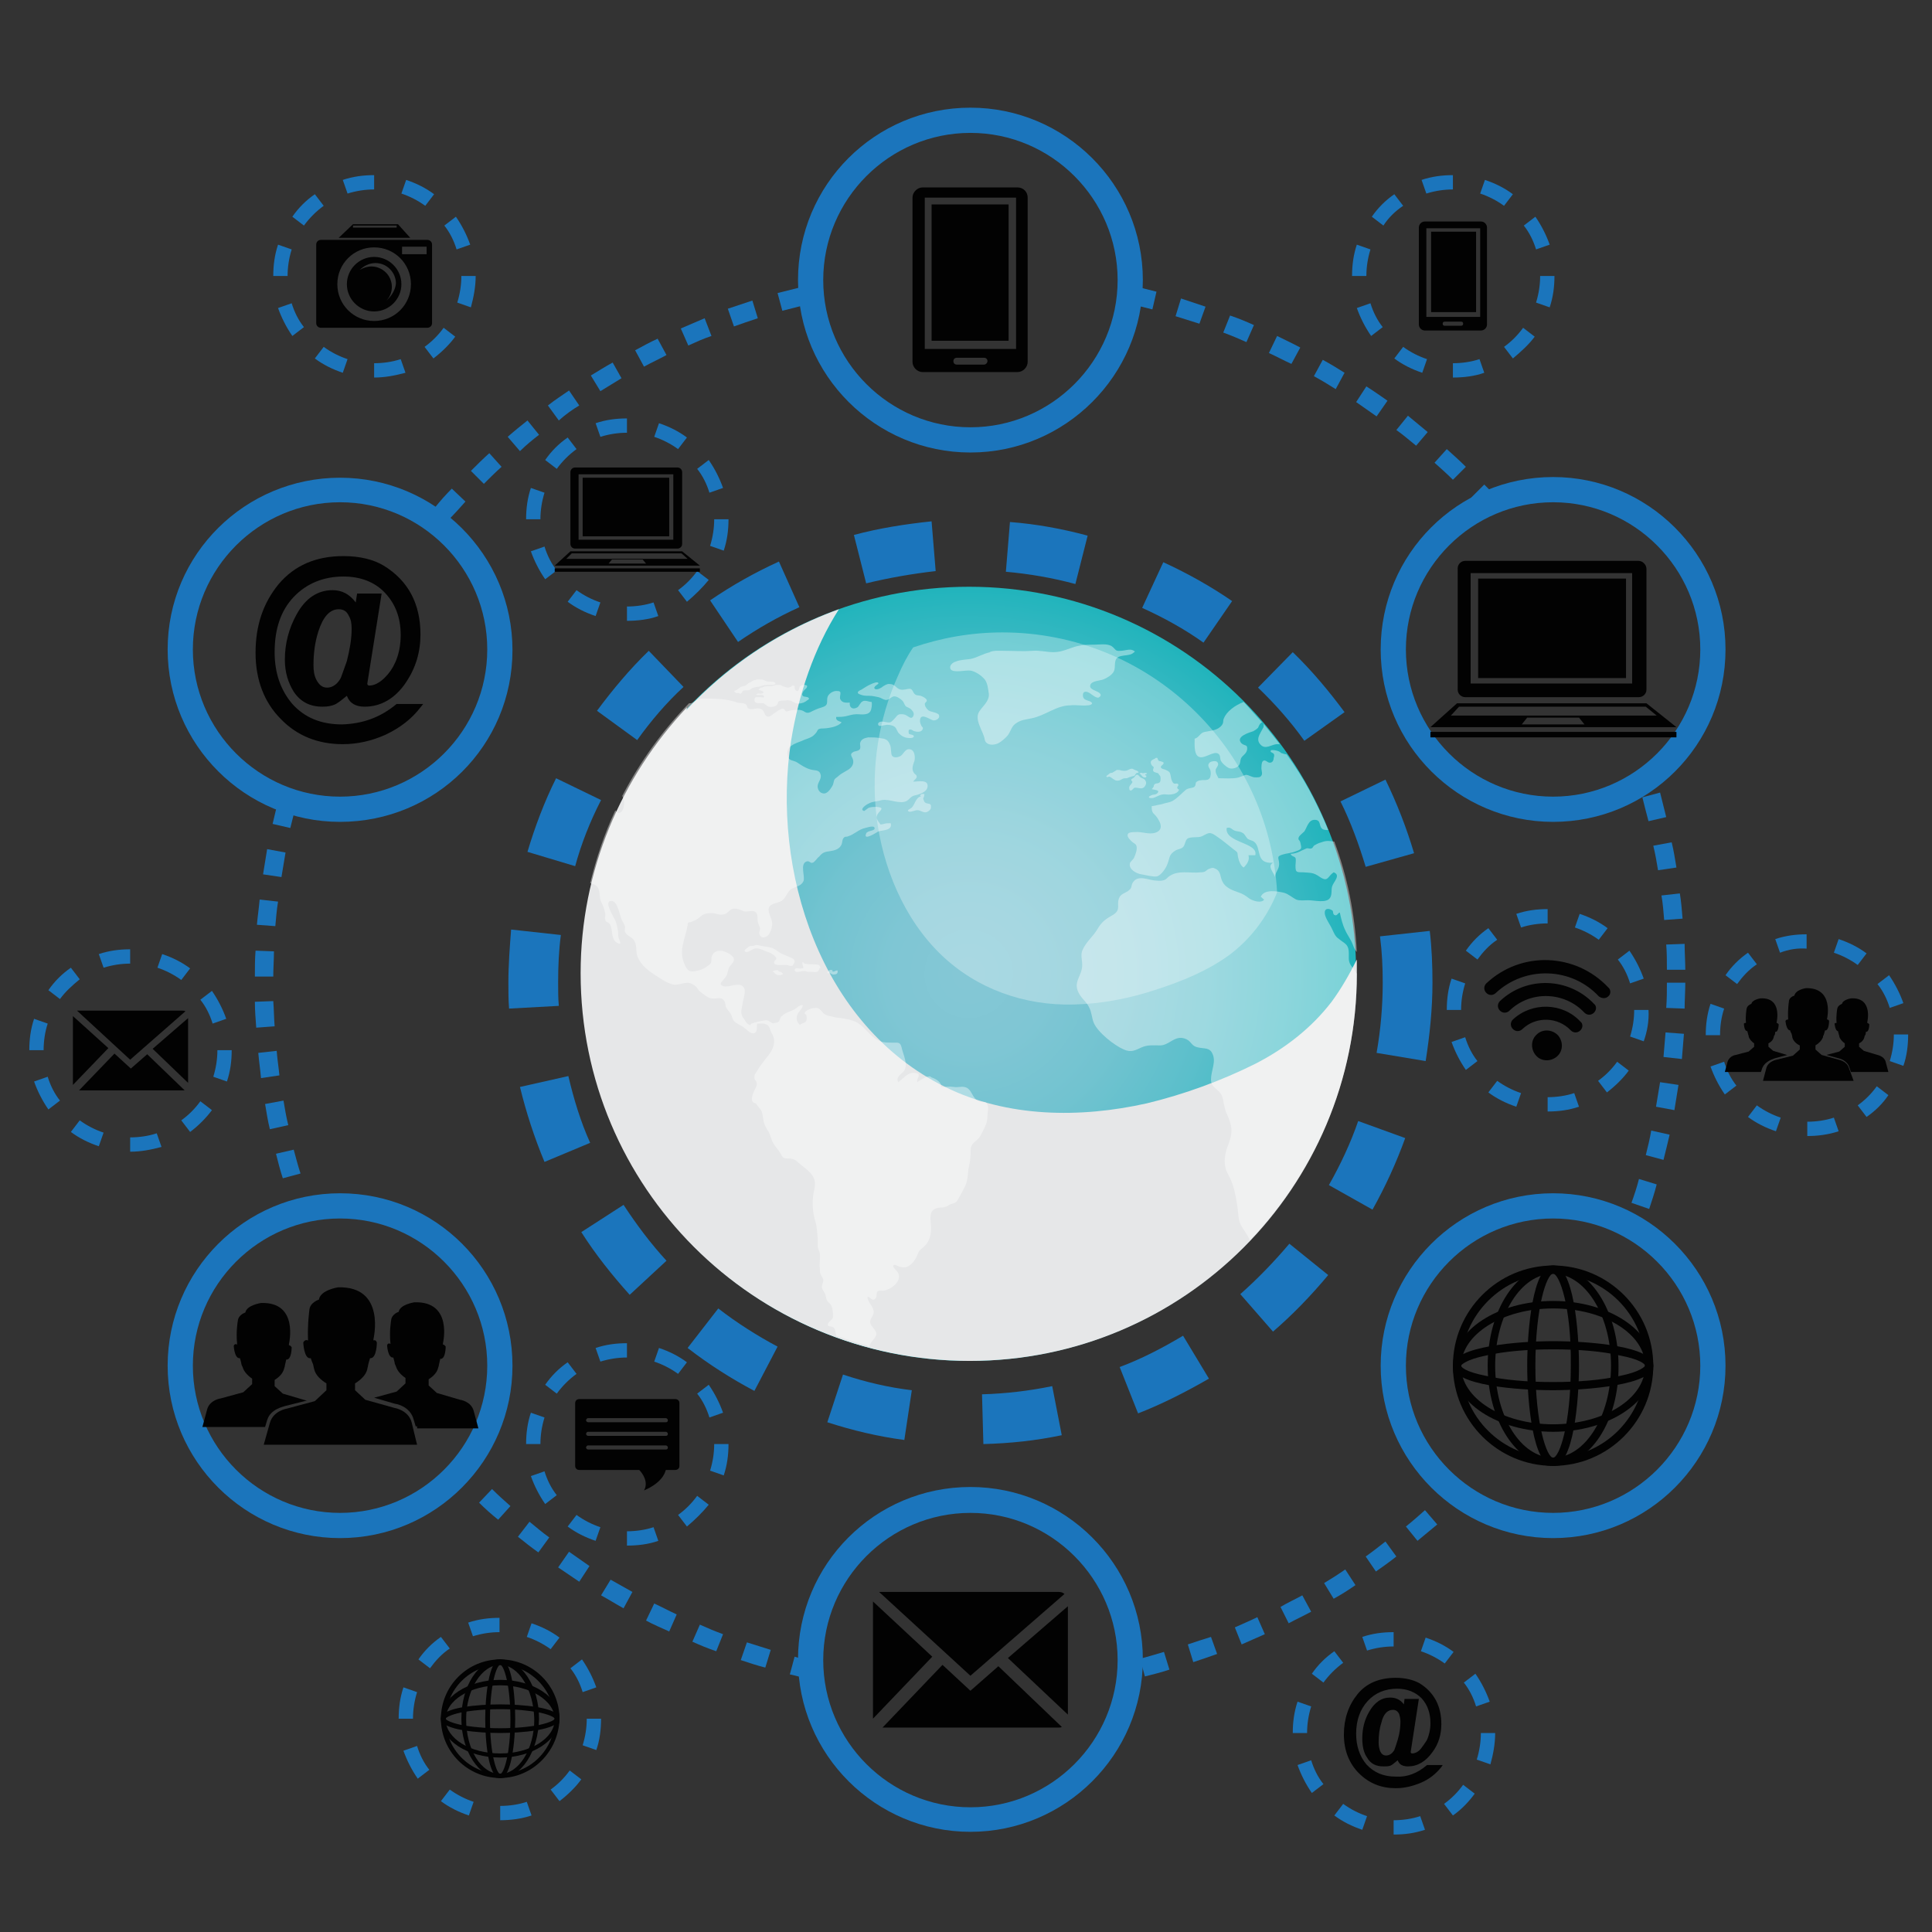
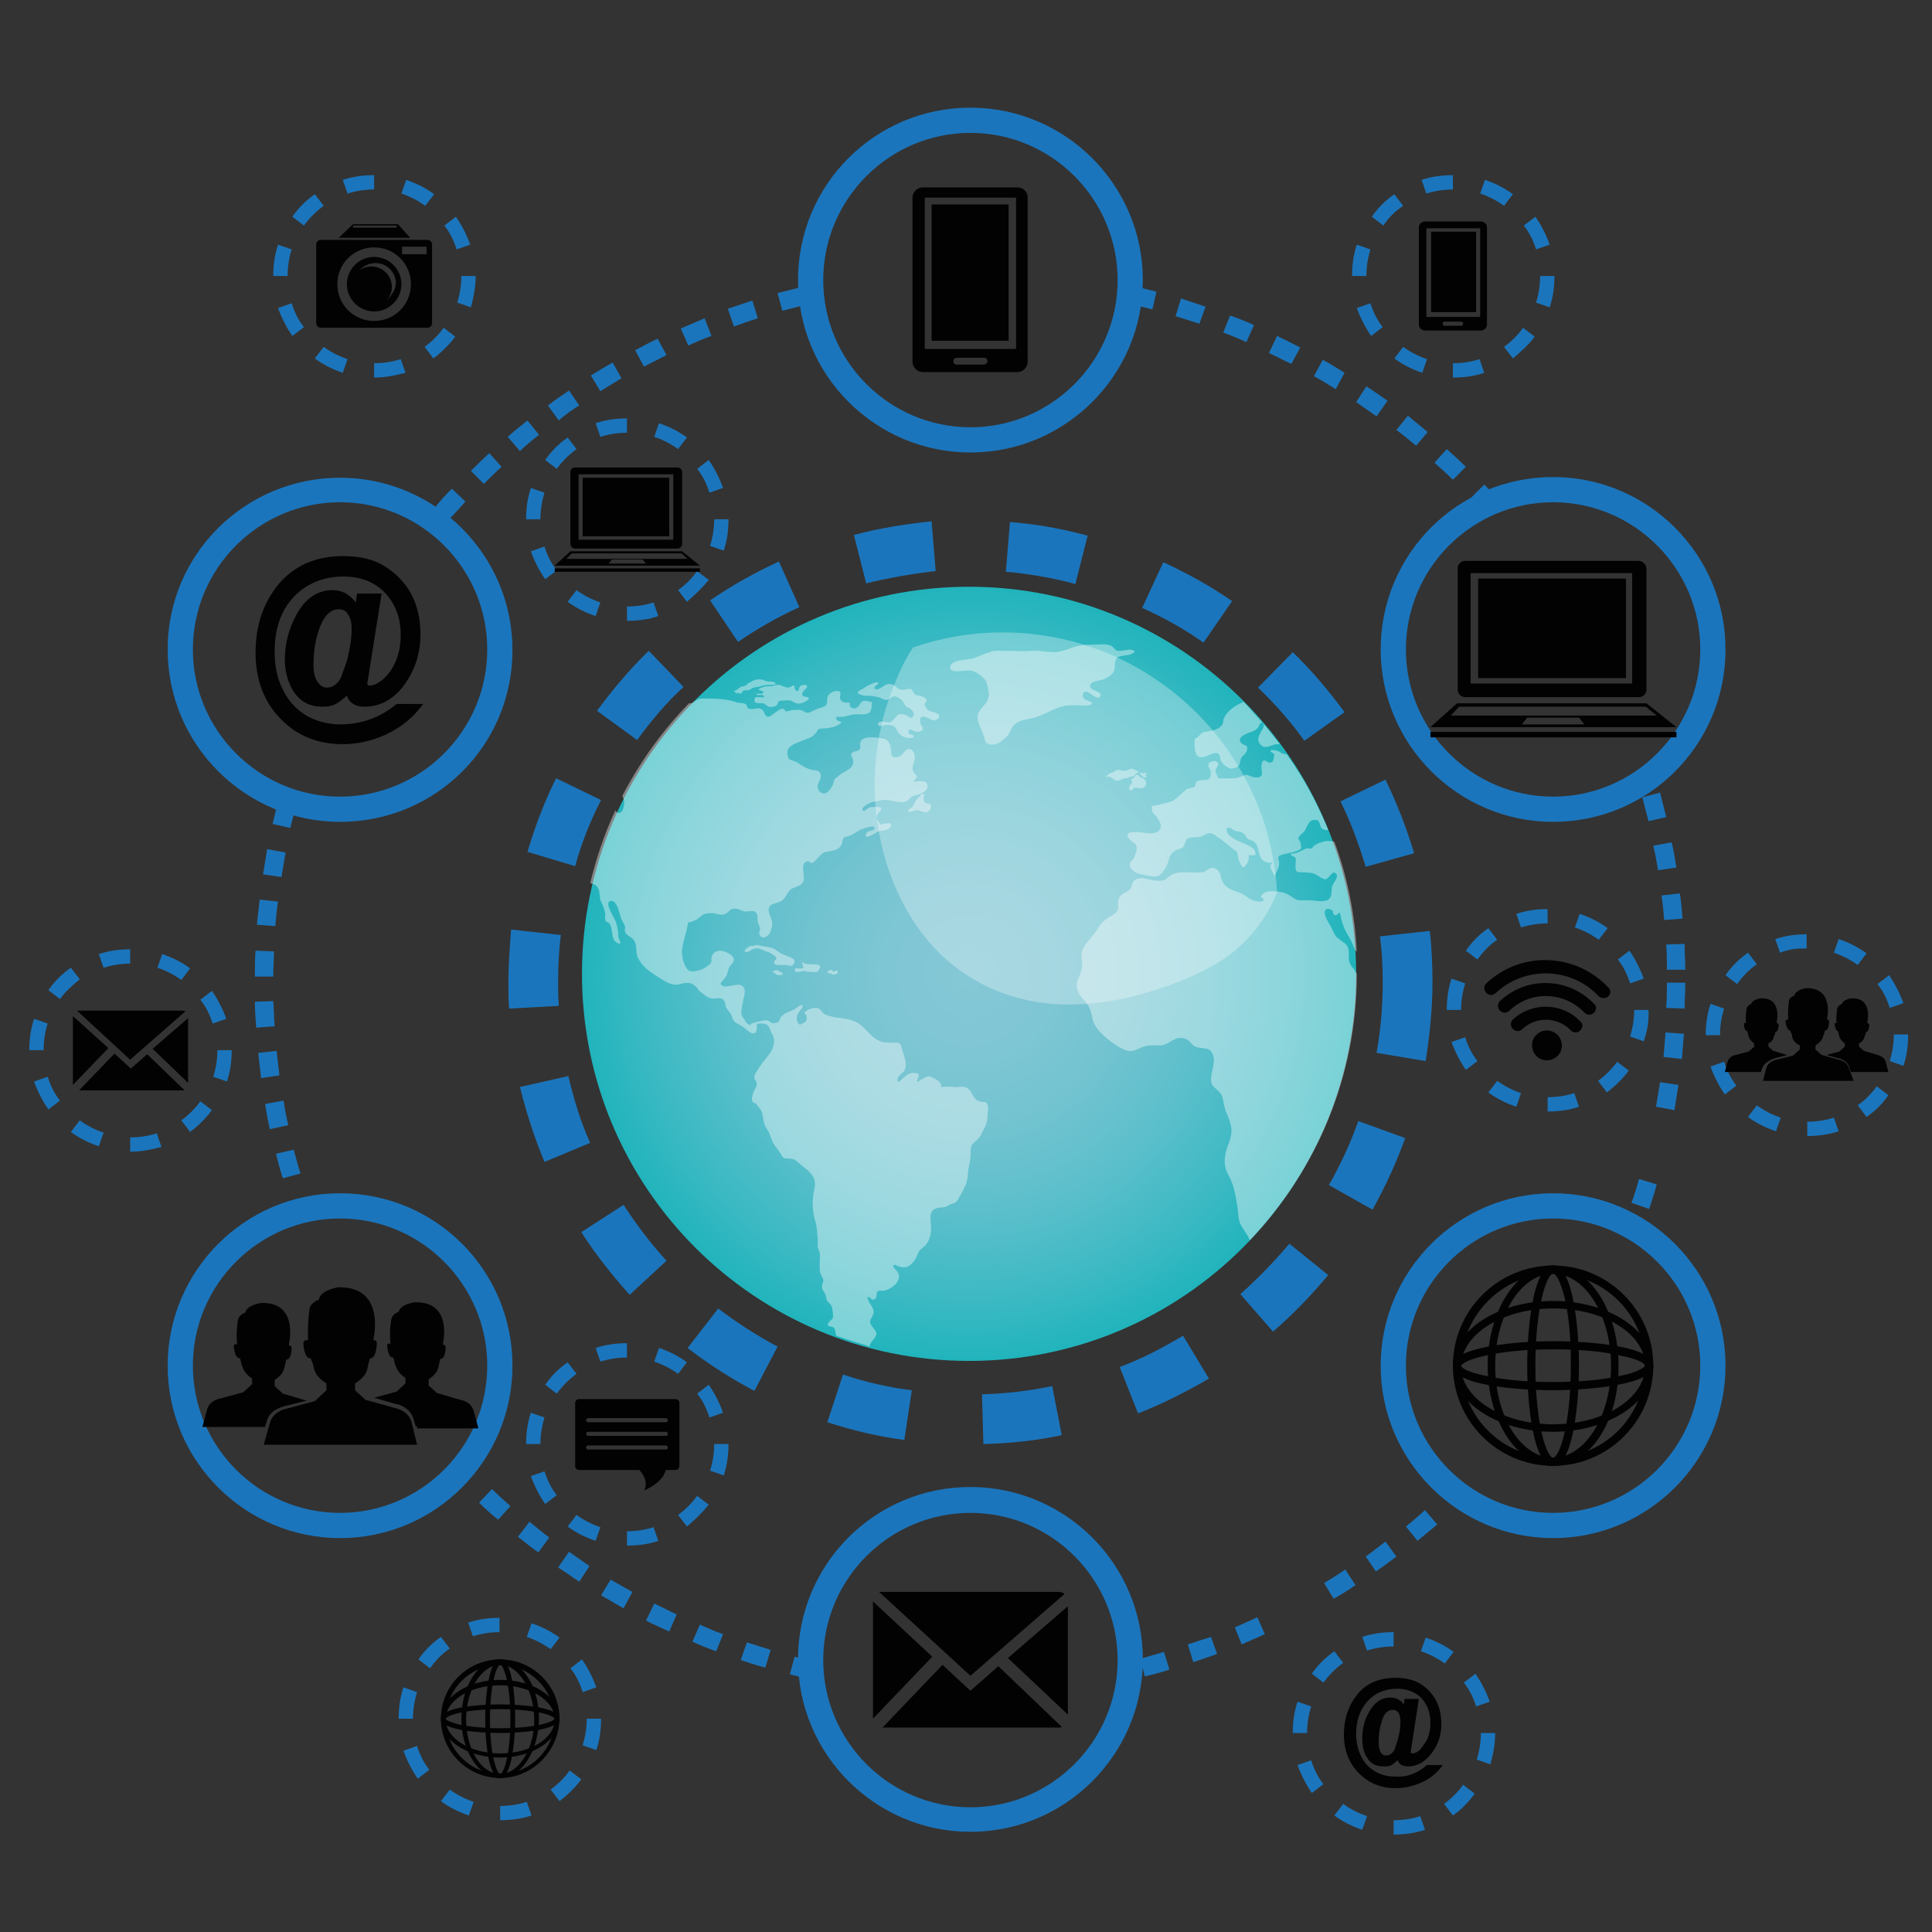
<svg xmlns="http://www.w3.org/2000/svg" version="1.1" id="Layer_1" alt="rr-logo" x="0px" y="0px" viewBox="0 0 283.5 283.5" style="enable-background:new 0 0 283.5 283.5;" xml:space="preserve">
  <rect x="0" y="0" width="283.5" height="283.5" fill="#333333" stroke="none" />
  <style type="text/css">
	.st0{fill:#1B75BC;}
	.st1{fill:#020202;}
	.st2{fill:url(#SVGID_1_);}
	.st3{fill:#E6E7E8;}
	.st4{opacity:0.4;}
	.st5{fill:none;}
	.st6{fill:#FFFFFF;}
	.st7{opacity:0.3;fill:#FFFFFF;}
</style>
  <g>
    <g>
      <g>
        <path class="st0" d="M43.1,168.7l-2.6,0.6c0.3,1.2,0.6,2.4,1,3.6l2.6-0.7C43.7,171,43.4,169.8,43.1,168.7z" />
        <path class="st0" d="M40.8,132.3l-2.7-0.3c-0.1,1.2-0.3,2.5-0.4,3.7l2.7,0.2C40.5,134.8,40.6,133.5,40.8,132.3z" />
        <path class="st0" d="M40.1,146.9l-2.7,0.1c0,1.2,0.1,2.5,0.2,3.8l2.7-0.2C40.2,149.4,40.2,148.1,40.1,146.9z" />
        <path class="st0" d="M41.6,161.5l-2.7,0.5c0.2,1.2,0.4,2.5,0.7,3.7l2.7-0.6C42,163.9,41.8,162.7,41.6,161.5z" />
        <path class="st0" d="M40.6,154.2l-2.7,0.3c0.1,1.2,0.3,2.5,0.4,3.7l2.7-0.4C40.9,156.7,40.7,155.5,40.6,154.2z" />
        <path class="st0" d="M40.2,139.6l-2.7-0.1c-0.1,1.2-0.1,2.5-0.1,3.8l2.7,0C40.1,142.1,40.2,140.8,40.2,139.6z" />
        <path class="st0" d="M41.9,125.1l-2.7-0.5c-0.2,1.2-0.4,2.5-0.6,3.7l2.7,0.4C41.5,127.5,41.7,126.3,41.9,125.1z" />
        <path class="st0" d="M42.7,117.7l-1.8-0.5c-0.3,1.2-0.6,2.4-0.9,3.7l2.6,0.6c0.3-1.2,0.6-2.4,0.9-3.5     C43.2,117.9,43,117.8,42.7,117.7z" />
        <path class="st0" d="M67.4,213.7c-0.4,0.8-1,1.6-1.6,2.3c0.6,0.6,1.2,1.3,1.8,1.9l1.9-1.9C68.8,215.2,68.1,214.5,67.4,213.7z" />
        <path class="st0" d="M70.3,220.5c0.9,0.9,1.8,1.7,2.8,2.5l1.8-2c-0.9-0.8-1.8-1.6-2.7-2.5L70.3,220.5z" />
        <path class="st0" d="M76,225.5c1,0.8,2,1.6,3,2.3l1.6-2.2c-1-0.7-1.9-1.5-2.9-2.3L76,225.5z" />
        <path class="st0" d="M45.7,177.5c-0.2-0.6-0.4-1.2-0.6-1.8l-2.6,0.8c0.2,0.5,0.3,1,0.5,1.5C43.8,177.7,44.7,177.5,45.7,177.5z" />
        <path class="st0" d="M244.2,135l2.7-0.2c-0.1-1.2-0.2-2.5-0.4-3.7l-2.7,0.3C244,132.5,244.1,133.8,244.2,135z" />
        <path class="st0" d="M244.6,142.3l2.7,0c0-1.2-0.1-2.5-0.1-3.8l-2.7,0.1C244.6,139.8,244.6,141.1,244.6,142.3z" />
        <path class="st0" d="M81.9,230c1,0.7,2.1,1.4,3.1,2.1l1.5-2.3c-1-0.7-2-1.4-3-2.1L81.9,230z" />
        <path class="st0" d="M241.9,120.5l2.6-0.6c-0.3-1.2-0.6-2.4-0.9-3.6L241,117C241.3,118.2,241.6,119.4,241.9,120.5z" />
        <path class="st0" d="M243.3,127.7l2.7-0.4c-0.2-1.2-0.4-2.5-0.7-3.7l-2.7,0.5C242.9,125.3,243.1,126.5,243.3,127.7z" />
        <path class="st0" d="M85,59.5l-1.5-2.2c-1,0.7-2.1,1.4-3.1,2.2l1.6,2.2C83,60.8,84,60.1,85,59.5z" />
        <path class="st0" d="M68.3,73.6l-2-1.9c-0.9,0.9-1.7,1.8-2.5,2.8l2,1.8C66.7,75.4,67.5,74.5,68.3,73.6z" />
        <path class="st0" d="M73.6,68.5l-1.8-2c-0.9,0.8-1.8,1.7-2.7,2.6l1.9,1.9C71.8,70.2,72.7,69.3,73.6,68.5z" />
        <path class="st0" d="M209.5,63.4c-1-0.8-1.9-1.6-2.9-2.4l-1.7,2.1c1,0.7,1.9,1.5,2.9,2.3L209.5,63.4z" />
        <path class="st0" d="M79.1,63.8l-1.7-2.1c-1,0.8-2,1.6-2.9,2.4l1.8,2.1C77.2,65.3,78.2,64.5,79.1,63.8z" />
        <path class="st0" d="M215.1,68.5c-0.9-0.9-1.8-1.7-2.8-2.6l-1.8,2c0.9,0.8,1.8,1.6,2.7,2.5L215.1,68.5z" />
        <path class="st0" d="M217.8,74.2h2.2l0.4-0.4c-0.8-0.9-1.7-1.8-2.6-2.7l-1.9,1.9c0.7,0.7,1.3,1.4,1.9,2.1V74.2z" />
        <path class="st0" d="M194.3,232.3l1.4,2.3c1.1-0.6,2.2-1.3,3.2-2l-1.5-2.3C196.4,231,195.3,231.7,194.3,232.3z" />
        <path class="st0" d="M203.6,58.8c-1-0.7-2-1.4-3.1-2.1L199,59c1,0.7,2,1.4,3,2.1L203.6,58.8z" />
        <path class="st0" d="M206.3,224l1.7,2.1c1-0.8,1.9-1.6,2.9-2.4l-1.8-2.1C208.2,222.4,207.3,223.2,206.3,224z" />
        <path class="st0" d="M212.3,218.7c-0.2,0.2-0.3,0.3-0.5,0.5l1.8,2c0.3-0.3,0.6-0.6,0.9-0.8C213.8,219.9,213,219.4,212.3,218.7z" />
        <path class="st0" d="M200.4,228.4l1.5,2.2c1-0.7,2-1.4,3-2.2l-1.6-2.2C202.4,226.9,201.4,227.7,200.4,228.4z" />
        <path class="st0" d="M190.8,51c-1.1-0.6-2.2-1.1-3.4-1.7l-1.2,2.5c1.1,0.5,2.2,1.1,3.3,1.6L190.8,51z" />
        <path class="st0" d="M197.3,54.7c-1.1-0.7-2.1-1.3-3.2-1.9l-1.3,2.4c1.1,0.6,2.1,1.2,3.2,1.9L197.3,54.7z" />
        <path class="st0" d="M181.2,238.8l1,2.5c1.1-0.5,2.3-1,3.4-1.5l-1.1-2.5C183.5,237.8,182.3,238.3,181.2,238.8z" />
-         <path class="st0" d="M187.9,235.8l1.2,2.4c1.1-0.6,2.2-1.1,3.3-1.7l-1.3-2.4C190,234.7,188.9,235.2,187.9,235.8z" />
        <path class="st0" d="M243,162.4l2.7,0.5c0.2-1.2,0.4-2.5,0.6-3.7l-2.7-0.4C243.4,160,243.2,161.2,243,162.4z" />
-         <path class="st0" d="M241.5,169.5l2.6,0.7c0.3-1.2,0.6-2.4,0.9-3.7l-2.7-0.6C242.1,167.1,241.8,168.3,241.5,169.5z" />
        <path class="st0" d="M244.1,155.1l2.7,0.3c0.1-1.2,0.2-2.5,0.3-3.7l-2.7-0.2C244.3,152.7,244.2,153.9,244.1,155.1z" />
        <path class="st0" d="M244.6,144.2c0,1.2,0,2.4-0.1,3.7l2.7,0.1c0-1.2,0.1-2.5,0.1-3.8H244.6z" />
        <path class="st0" d="M184,47.7c-1.1-0.5-2.3-1-3.5-1.4l-1,2.5c1.1,0.4,2.3,0.9,3.4,1.4L184,47.7z" />
        <path class="st0" d="M239.4,176.5l2.6,0.9c0.4-1.2,0.8-2.4,1.1-3.6l-2.6-0.8C240.2,174.2,239.8,175.4,239.4,176.5z" />
        <path class="st0" d="M108.7,243.6c1.2,0.4,2.4,0.8,3.6,1.1l0.8-2.6c-1.2-0.4-2.3-0.7-3.5-1.1L108.7,243.6z" />
        <path class="st0" d="M101.6,240.9c1.1,0.5,2.3,1,3.5,1.4l1-2.5c-1.1-0.4-2.3-0.9-3.4-1.4L101.6,240.9z" />
        <path class="st0" d="M89.9,53.2c-1.1,0.6-2.2,1.3-3.2,1.9l1.4,2.3c1-0.6,2.1-1.3,3.1-1.9L89.9,53.2z" />
        <path class="st0" d="M119.3,243.8c-0.9-0.2-1.8-0.4-2.7-0.7l-0.7,2.6c1,0.2,1.9,0.5,2.9,0.7C118.8,245.5,119,244.6,119.3,243.8z" />
        <path class="st0" d="M117.7,42.1c-1.2,0.3-2.4,0.6-3.6,0.9l0.7,2.6c1.2-0.3,2.4-0.6,3.5-0.9L117.7,42.1z" />
        <path class="st0" d="M110.4,44.1c-1.2,0.4-2.4,0.8-3.6,1.2l0.9,2.6c1.1-0.4,2.3-0.8,3.5-1.2L110.4,44.1z" />
        <path class="st0" d="M96.5,49.7c-1.1,0.5-2.2,1.1-3.3,1.7l1.3,2.4c1.1-0.6,2.2-1.1,3.3-1.7L96.5,49.7z" />
        <path class="st0" d="M88.2,234.1c1.1,0.6,2.2,1.3,3.3,1.9l1.3-2.4c-1.1-0.6-2.1-1.2-3.2-1.8L88.2,234.1z" />
        <path class="st0" d="M174.3,241.3l0.8,2.6c1.2-0.4,2.4-0.8,3.5-1.2l-0.9-2.5C176.7,240.5,175.5,240.9,174.3,241.3z" />
        <path class="st0" d="M103.4,46.7c-1.2,0.5-2.3,1-3.5,1.5l1.1,2.5c1.1-0.5,2.2-1,3.4-1.4L103.4,46.7z" />
        <path class="st0" d="M94.8,237.8c1.1,0.6,2.3,1.1,3.4,1.6l1.1-2.5c-1.1-0.5-2.2-1.1-3.3-1.6L94.8,237.8z" />
        <path class="st0" d="M169.7,42.8c-1.2-0.3-2.4-0.6-3.6-0.9l-0.6,2.6c1.2,0.3,2.4,0.6,3.6,0.9L169.7,42.8z" />
        <path class="st0" d="M167.3,243.4l0.7,2.6c1.2-0.3,2.4-0.6,3.6-1l-0.8-2.6C169.7,242.7,168.5,243.1,167.3,243.4z" />
        <path class="st0" d="M176.9,45c-1.2-0.4-2.4-0.8-3.6-1.2l-0.8,2.6c1.2,0.4,2.3,0.7,3.5,1.1L176.9,45z" />
      </g>
    </g>
    <g>
      <path class="st0" d="M144.3,211.9l-0.2-7.3c3.5-0.1,6.9-0.5,10.3-1.2l1.4,7.2C152,211.4,148.2,211.8,144.3,211.9z M132.7,211.3    c-3.8-0.5-7.6-1.4-11.3-2.6l2.3-7c3.3,1.1,6.7,1.9,10.1,2.3L132.7,211.3z M167,207.4l-2.7-6.8c3.2-1.2,6.3-2.8,9.3-4.6l3.8,6.3    C174.1,204.2,170.6,206,167,207.4z M110.7,204.1c-3.4-1.8-6.7-3.9-9.8-6.3l4.5-5.8c2.7,2.1,5.7,4,8.7,5.6L110.7,204.1z     M186.8,195.4l-4.8-5.5c2.6-2.3,5-4.8,7.2-7.4l5.7,4.6C192.4,190.1,189.7,192.9,186.8,195.4z M92.4,190c-2.6-2.9-5-5.9-7.1-9.2    l6.2-4c1.9,2.9,4,5.7,6.3,8.2L92.4,190z M201.4,177.5l-6.4-3.6c1.7-3,3.2-6.2,4.3-9.4l6.9,2.5    C204.9,170.6,203.3,174.1,201.4,177.5z M79.9,170.5c-1.5-3.6-2.7-7.3-3.6-11l7.1-1.6c0.8,3.4,1.8,6.7,3.2,9.8L79.9,170.5z     M209.2,155.7l-7.2-1.2c0.6-3.4,0.9-6.9,0.9-10.3c0-2.3-0.1-4.5-0.4-6.8l7.3-0.8c0.3,2.5,0.4,5.1,0.4,7.6    C210.2,148,209.8,151.9,209.2,155.7z M74.7,148c-0.1-1.3-0.1-2.5-0.1-3.8c0-2.6,0.2-5.2,0.4-7.8l7.3,0.8c-0.3,2.3-0.4,4.6-0.4,7    c0,1.1,0,2.3,0.1,3.4L74.7,148z M200.4,127.2c-1-3.3-2.2-6.6-3.7-9.6l6.6-3.2c1.7,3.5,3.1,7.1,4.2,10.8L200.4,127.2z M84.4,127.1    l-7-2.1c1.1-3.7,2.5-7.4,4.2-10.8l6.6,3.2C86.6,120.5,85.3,123.8,84.4,127.1z M191.4,108.7c-2-2.8-4.3-5.4-6.8-7.8l5.1-5.2    c2.8,2.7,5.3,5.7,7.6,8.8L191.4,108.7z M93.5,108.6l-5.9-4.3c2.3-3.1,4.8-6.1,7.6-8.8l5.1,5.3C97.8,103.1,95.5,105.8,93.5,108.6z     M176.6,94.3c-2.8-2-5.9-3.7-9-5.1l3.1-6.7c3.5,1.6,6.9,3.5,10.1,5.7L176.6,94.3z M108.3,94.2l-4.1-6.1c3.2-2.2,6.6-4.1,10.1-5.7    l3,6.7C114.2,90.5,111.2,92.2,108.3,94.2z M157.8,85.7c-3.3-0.9-6.8-1.5-10.2-1.8l0.6-7.3c3.9,0.3,7.7,1,11.4,2L157.8,85.7z     M127.1,85.6l-1.8-7.1c3.7-1,7.6-1.6,11.4-2l0.6,7.3C133.8,84.2,130.4,84.8,127.1,85.6z" />
    </g>
    <g>
      <path class="st0" d="M49.9,225.7c-13.9,0-25.3-11.3-25.3-25.3c0-13.9,11.3-25.3,25.3-25.3s25.3,11.3,25.3,25.3    C75.2,214.3,63.9,225.7,49.9,225.7z M49.9,178.8c-11.9,0-21.6,9.7-21.6,21.6S38,222,49.9,222s21.6-9.7,21.6-21.6    S61.8,178.8,49.9,178.8z" />
    </g>
    <g>
      <path class="st0" d="M142.4,268.8c-13.9,0-25.3-11.3-25.3-25.3s11.3-25.3,25.3-25.3c13.9,0,25.3,11.3,25.3,25.3    S156.3,268.8,142.4,268.8z M142.4,222c-11.9,0-21.6,9.7-21.6,21.6c0,11.9,9.7,21.6,21.6,21.6c11.9,0,21.6-9.7,21.6-21.6    C164,231.7,154.3,222,142.4,222z" />
    </g>
    <g>
      <path class="st0" d="M227.9,120.6c-13.9,0-25.3-11.3-25.3-25.3s11.3-25.3,25.3-25.3c13.9,0,25.3,11.3,25.3,25.3    S241.9,120.6,227.9,120.6z M227.9,73.7c-11.9,0-21.6,9.7-21.6,21.6c0,11.9,9.7,21.6,21.6,21.6s21.6-9.7,21.6-21.6    C249.5,83.4,239.8,73.7,227.9,73.7z" />
    </g>
    <g>
      <path class="st0" d="M142.4,66.4c-13.9,0-25.3-11.3-25.3-25.3s11.3-25.3,25.3-25.3c13.9,0,25.3,11.3,25.3,25.3    S156.3,66.4,142.4,66.4z M142.4,19.5c-11.9,0-21.6,9.7-21.6,21.6s9.7,21.6,21.6,21.6c11.9,0,21.6-9.7,21.6-21.6    S154.3,19.5,142.4,19.5z" />
    </g>
    <g>
      <path class="st0" d="M49.9,120.6c-13.9,0-25.3-11.3-25.3-25.3S36,70.1,49.9,70.1s25.3,11.3,25.3,25.3S63.9,120.6,49.9,120.6z     M49.9,73.7c-11.9,0-21.6,9.7-21.6,21.6c0,11.9,9.7,21.6,21.6,21.6s21.6-9.7,21.6-21.6C71.5,83.4,61.8,73.7,49.9,73.7z" />
    </g>
    <g>
      <path class="st0" d="M227.9,225.7c-13.9,0-25.3-11.3-25.3-25.3c0-13.9,11.3-25.3,25.3-25.3c13.9,0,25.3,11.3,25.3,25.3    C253.2,214.3,241.9,225.7,227.9,225.7z M227.9,178.8c-11.9,0-21.6,9.7-21.6,21.6c0,11.9,9.7,21.6,21.6,21.6    c11.9,0,21.6-9.7,21.6-21.6C249.5,188.5,239.8,178.8,227.9,178.8z" />
    </g>
    <g>
      <g>
        <g>
          <path class="st0" d="M265.2,166.7v-2.1c1.3,0,2.7-0.2,3.9-0.6l0.7,2C268.3,166.5,266.7,166.7,265.2,166.7z M260.6,166      c-1.5-0.5-2.9-1.2-4.1-2.1l1.3-1.7c1.1,0.8,2.3,1.4,3.5,1.8L260.6,166z M273.9,163.9l-1.3-1.7c1.1-0.8,2-1.7,2.8-2.8l1.7,1.3      C276.3,161.9,275.2,163,273.9,163.9z M253.1,160.6c-0.9-1.3-1.6-2.7-2.1-4.1l2-0.7c0.4,1.3,1,2.5,1.8,3.5L253.1,160.6z       M279.3,156.4l-2-0.7c0.4-1.3,0.6-2.6,0.6-3.9h2.1C280,153.4,279.8,155,279.3,156.4z M252.4,151.9h-2.1c0-1.6,0.2-3.1,0.7-4.6      l2,0.7C252.6,149.2,252.4,150.5,252.4,151.9z M277.3,147.9c-0.4-1.3-1-2.5-1.8-3.5l1.7-1.3c0.9,1.3,1.6,2.7,2.1,4.1L277.3,147.9      z M254.9,144.4l-1.7-1.3c0.9-1.3,2-2.4,3.3-3.3l1.3,1.7C256.6,142.3,255.7,143.3,254.9,144.4z M272.6,141.6      c-1.1-0.8-2.3-1.4-3.5-1.8l0.7-2c1.5,0.5,2.9,1.2,4.1,2.1L272.6,141.6z M261.2,139.8l-0.7-2c1.5-0.5,3-0.7,4.6-0.7v2.1      C263.8,139.1,262.5,139.3,261.2,139.8z" />
        </g>
      </g>
    </g>
    <g>
      <g>
        <g>
          <path class="st0" d="M19.1,169v-2.1c1.3,0,2.7-0.2,3.9-0.6l0.7,2C22.2,168.7,20.7,169,19.1,169z M14.5,168.2      c-1.5-0.5-2.9-1.2-4.1-2.1l1.3-1.7c1.1,0.8,2.3,1.4,3.5,1.8L14.5,168.2z M27.9,166.1l-1.3-1.7c1.1-0.8,2-1.7,2.8-2.8l1.7,1.3      C30.2,164.1,29.1,165.2,27.9,166.1z M7.1,162.8c-0.9-1.3-1.6-2.7-2.1-4.1l2-0.7c0.4,1.3,1,2.5,1.8,3.5L7.1,162.8z M33.3,158.7      l-2-0.7c0.4-1.3,0.6-2.6,0.6-3.9H34C34,155.7,33.8,157.2,33.3,158.7z M6.4,154.1H4.3c0-1.6,0.2-3.1,0.7-4.6l2,0.7      C6.6,151.4,6.4,152.8,6.4,154.1z M31.2,150.2c-0.4-1.3-1-2.5-1.8-3.5l1.7-1.3c0.9,1.3,1.6,2.7,2.1,4.1L31.2,150.2z M8.8,146.6      l-1.7-1.3c0.9-1.3,2-2.4,3.3-3.3l1.3,1.7C10.6,144.6,9.6,145.5,8.8,146.6z M26.6,143.8c-1.1-0.8-2.3-1.4-3.5-1.8l0.7-2      c1.5,0.5,2.9,1.2,4.1,2.1L26.6,143.8z M15.2,142l-0.7-2c1.5-0.5,3-0.7,4.6-0.7v2.1C17.8,141.4,16.5,141.6,15.2,142z" />
        </g>
      </g>
    </g>
    <g>
      <g>
        <g>
          <path class="st0" d="M73.4,267.1V265c1.3,0,2.7-0.2,3.9-0.6l0.7,2C76.5,266.9,74.9,267.1,73.4,267.1z M68.8,266.4      c-1.5-0.5-2.9-1.2-4.1-2.1l1.3-1.7c1.1,0.8,2.3,1.4,3.5,1.8L68.8,266.4z M82.1,264.3l-1.3-1.7c1.1-0.8,2-1.7,2.8-2.8l1.7,1.3      C84.5,262.2,83.4,263.3,82.1,264.3z M61.3,261c-0.9-1.3-1.6-2.7-2.1-4.1l2-0.7c0.4,1.3,1,2.5,1.8,3.5L61.3,261z M87.5,256.8      l-2-0.7c0.4-1.3,0.6-2.6,0.6-3.9h2.1C88.2,253.8,88,255.4,87.5,256.8z M60.6,252.2h-2.1c0-1.6,0.2-3.1,0.7-4.6l2,0.7      C60.8,249.6,60.6,250.9,60.6,252.2z M85.5,248.3c-0.4-1.3-1-2.5-1.8-3.5l1.7-1.3c0.9,1.3,1.6,2.7,2.1,4.1L85.5,248.3z       M63.1,244.8l-1.7-1.3c0.9-1.3,2-2.4,3.3-3.3l1.3,1.7C64.8,242.7,63.9,243.7,63.1,244.8z M80.8,242c-1.1-0.8-2.3-1.4-3.5-1.8      l0.7-2c1.5,0.5,2.9,1.2,4.1,2.1L80.8,242z M69.4,240.1l-0.7-2c1.5-0.5,3-0.7,4.6-0.7v2.1C72,239.5,70.7,239.7,69.4,240.1z" />
        </g>
      </g>
    </g>
    <g>
      <g>
        <g>
          <path class="st0" d="M213.2,55.4v-2.1c1.3,0,2.7-0.2,3.9-0.6l0.7,2C216.4,55.2,214.8,55.4,213.2,55.4z M208.7,54.7      c-1.5-0.5-2.9-1.2-4.1-2.1l1.3-1.7c1.1,0.8,2.3,1.4,3.5,1.8L208.7,54.7z M222,52.6l-1.3-1.7c1.1-0.8,2-1.7,2.8-2.8l1.7,1.3      C224.4,50.5,223.2,51.6,222,52.6z M201.2,49.3c-0.9-1.3-1.6-2.7-2.1-4.1l2-0.7c0.4,1.3,1,2.5,1.8,3.5L201.2,49.3z M227.4,45.1      l-2-0.7c0.4-1.3,0.6-2.6,0.6-3.9h2.1C228.1,42.1,227.9,43.6,227.4,45.1z M200.5,40.5h-2.1c0-1.6,0.2-3.1,0.7-4.6l2,0.7      C200.7,37.9,200.5,39.2,200.5,40.5z M225.4,36.6c-0.4-1.3-1-2.5-1.8-3.5l1.7-1.3c0.9,1.3,1.6,2.7,2.1,4.1L225.4,36.6z M203,33.1      l-1.7-1.3c0.9-1.3,2-2.4,3.3-3.3l1.3,1.7C204.7,31,203.7,32,203,33.1z M220.7,30.2c-1.1-0.8-2.3-1.4-3.5-1.8l0.7-2      c1.5,0.5,2.9,1.2,4.1,2.1L220.7,30.2z M209.3,28.4l-0.7-2c1.5-0.5,3-0.7,4.6-0.7v2.1C211.9,27.8,210.6,28,209.3,28.4z" />
        </g>
      </g>
    </g>
    <g>
      <g>
        <g>
          <path class="st0" d="M204.5,269.2l0-2.1c1.3,0,2.7-0.2,3.9-0.6l0.7,2C207.6,269,206.1,269.2,204.5,269.2z M199.9,268.5      c-1.5-0.5-2.9-1.2-4.1-2.1l1.3-1.7c1.1,0.8,2.3,1.4,3.5,1.8L199.9,268.5z M213.2,266.4l-1.3-1.7c1.1-0.8,2-1.7,2.8-2.8l1.7,1.3      C215.6,264.3,214.5,265.5,213.2,266.4z M192.5,263.1c-0.9-1.3-1.6-2.7-2.1-4.1l2-0.7c0.4,1.3,1,2.5,1.8,3.5L192.5,263.1z       M218.7,258.9l-2-0.7c0.4-1.3,0.6-2.6,0.6-3.9h2.1C219.4,255.9,219.1,257.5,218.7,258.9z M191.8,254.3h-2.1      c0-1.6,0.2-3.1,0.7-4.6l2,0.7C192,251.7,191.8,253,191.8,254.3z M216.6,250.4c-0.4-1.3-1-2.5-1.8-3.5l1.7-1.3      c0.9,1.3,1.6,2.7,2.1,4.1L216.6,250.4z M194.2,246.9l-1.7-1.3c0.9-1.3,2-2.4,3.3-3.3l1.3,1.7C196,244.8,195,245.8,194.2,246.9z       M212,244.1c-1.1-0.8-2.3-1.4-3.5-1.8l0.7-2c1.5,0.5,2.9,1.2,4.1,2.1L212,244.1z M200.6,242.2l-0.7-2c1.5-0.5,3-0.7,4.6-0.7v2.1      C203.2,241.6,201.9,241.8,200.6,242.2z" />
        </g>
      </g>
    </g>
    <g>
      <g>
        <path class="st0" d="M92,226.8v-2.1c1.3,0,2.7-0.2,3.9-0.6l0.7,2C95.2,226.6,93.6,226.8,92,226.8z M87.4,226.1     c-1.5-0.5-2.9-1.2-4.1-2.1l1.3-1.7c1.1,0.8,2.3,1.4,3.5,1.8L87.4,226.1z M100.8,224l-1.3-1.7c1.1-0.8,2-1.7,2.8-2.8l1.7,1.3     C103.1,221.9,102,223,100.8,224z M80,220.7c-0.9-1.3-1.6-2.7-2.1-4.1l2-0.7c0.4,1.3,1,2.5,1.8,3.5L80,220.7z M106.2,216.5l-2-0.7     c0.4-1.3,0.6-2.6,0.6-3.9h2.1C106.9,213.5,106.7,215,106.2,216.5z M77.2,211.9c0-1.6,0.2-3.1,0.7-4.6l2,0.7     c-0.4,1.3-0.6,2.6-0.6,3.9L77.2,211.9z M104.1,208c-0.4-1.3-1-2.5-1.8-3.5l1.7-1.3c0.9,1.3,1.6,2.7,2.1,4.1L104.1,208z      M81.7,204.5l-1.7-1.3c0.9-1.3,2-2.4,3.3-3.3l1.3,1.7C83.5,202.4,82.5,203.4,81.7,204.5z M99.5,201.6c-1.1-0.8-2.3-1.4-3.5-1.8     l0.7-2c1.5,0.5,2.9,1.2,4.1,2.1L99.5,201.6z M88.1,199.8l-0.7-2c1.5-0.5,3-0.7,4.6-0.7v2.1C90.7,199.2,89.4,199.4,88.1,199.8z" />
      </g>
    </g>
    <g>
      <g>
        <path class="st0" d="M227.1,163.1C227.1,163.1,227.1,163.1,227.1,163.1l0-2.1c0,0,0,0,0,0c1.3,0,2.7-0.2,3.9-0.6l0.7,2     C230.2,162.9,228.7,163.1,227.1,163.1z M222.5,162.4c-1.5-0.5-2.9-1.2-4.1-2.1l1.3-1.7c1.1,0.8,2.3,1.4,3.5,1.8L222.5,162.4z      M235.8,160.3l-1.3-1.7c1.1-0.8,2-1.7,2.8-2.8l1.7,1.3C238.2,158.2,237.1,159.3,235.8,160.3z M215.1,157     c-0.9-1.3-1.6-2.7-2.1-4.1l2-0.7c0.4,1.3,1,2.5,1.8,3.5L215.1,157z M241.2,152.8l-2-0.7c0.4-1.3,0.6-2.6,0.6-3.9h2.1     C242,149.8,241.7,151.4,241.2,152.8z M214.4,148.2h-2.1c0-1.6,0.2-3.1,0.7-4.6l2,0.7C214.6,145.6,214.4,146.9,214.4,148.2z      M239.2,144.3c-0.4-1.3-1-2.5-1.8-3.5l1.7-1.3c0.9,1.3,1.6,2.7,2.1,4.1L239.2,144.3z M216.8,140.8l-1.7-1.3     c0.9-1.3,2-2.4,3.3-3.3l1.3,1.7C218.5,138.7,217.6,139.7,216.8,140.8z M234.6,137.9c-1.1-0.8-2.3-1.4-3.5-1.8l0.7-2     c1.5,0.5,2.9,1.2,4.1,2.1L234.6,137.9z M223.2,136.1l-0.7-2c1.5-0.5,3-0.7,4.6-0.7v2.1C225.8,135.5,224.4,135.7,223.2,136.1z" />
      </g>
    </g>
    <g>
      <g>
        <path class="st0" d="M92,91.1V89c1.3,0,2.7-0.2,3.9-0.6l0.7,2C95.2,90.9,93.6,91.1,92,91.1z M87.4,90.4c-1.5-0.5-2.9-1.2-4.1-2.1     l1.3-1.7c1.1,0.8,2.3,1.4,3.5,1.8L87.4,90.4z M100.8,88.3l-1.3-1.7c1.1-0.8,2-1.7,2.8-2.8l1.7,1.3     C103.1,86.2,102,87.3,100.8,88.3z M80,85c-0.9-1.3-1.6-2.7-2.1-4.1l2-0.7c0.4,1.3,1,2.5,1.8,3.5L80,85z M106.2,80.8l-2-0.7     c0.4-1.3,0.6-2.6,0.6-3.9h2.1C106.9,77.8,106.7,79.3,106.2,80.8z M79.3,76.2h-2.1c0-1.6,0.2-3.1,0.7-4.6l2,0.7     C79.5,73.6,79.3,74.9,79.3,76.2z M104.1,72.3c-0.4-1.3-1-2.5-1.8-3.5l1.7-1.3c0.9,1.3,1.6,2.7,2.1,4.1L104.1,72.3z M81.7,68.8     L80,67.5c0.9-1.3,2-2.4,3.3-3.3l1.3,1.7C83.5,66.7,82.5,67.7,81.7,68.8z M99.5,65.9c-1.1-0.8-2.3-1.4-3.5-1.8l0.7-2     c1.5,0.5,2.9,1.2,4.1,2.1L99.5,65.9z M88.1,64.1l-0.7-2c1.5-0.5,3-0.7,4.6-0.7v2.1C90.7,63.5,89.4,63.7,88.1,64.1z" />
      </g>
    </g>
    <g>
      <g>
        <g>
          <path class="st0" d="M54.9,55.4v-2.1c1.3,0,2.7-0.2,3.9-0.6l0.7,2C58,55.1,56.5,55.4,54.9,55.4z M50.3,54.7      c-1.5-0.5-2.9-1.2-4.1-2.1l1.3-1.7c1.1,0.8,2.3,1.4,3.5,1.8L50.3,54.7z M63.6,52.6l-1.3-1.7c1.1-0.8,2-1.7,2.8-2.8l1.7,1.3      C66,50.5,64.9,51.6,63.6,52.6z M42.9,49.3c-0.9-1.3-1.6-2.7-2.1-4.1l2-0.7c0.4,1.3,1,2.5,1.8,3.5L42.9,49.3z M69.1,45.1l-2-0.7      c0.4-1.3,0.6-2.6,0.6-3.9h2.1C69.8,42.1,69.5,43.6,69.1,45.1z M42.2,40.5h-2.1c0-1.6,0.2-3.1,0.7-4.6l2,0.7      C42.4,37.9,42.2,39.2,42.2,40.5z M67,36.6c-0.4-1.3-1-2.5-1.8-3.5l1.7-1.3c0.9,1.3,1.6,2.7,2.1,4.1L67,36.6z M44.6,33.1      l-1.7-1.3c0.9-1.3,2-2.4,3.3-3.3l1.3,1.7C46.4,31,45.4,32,44.6,33.1z M62.4,30.2c-1.1-0.8-2.3-1.4-3.5-1.8l0.7-2      c1.5,0.5,2.9,1.2,4.1,2.1L62.4,30.2z M51,28.4l-0.7-2c1.5-0.5,3-0.7,4.6-0.7v2.1C53.6,27.8,52.3,28,51,28.4z" />
        </g>
      </g>
    </g>
    <g>
      <g>
        <g>
          <g>
            <path class="st1" d="M58.2,103.3h3.9l-0.4,0.5c-1.3,1.7-3,3-5.1,4c-2,0.9-4.1,1.4-6.3,1.4c-3.6,0-6.7-1.2-9.1-3.7       c-2.4-2.4-3.7-5.7-3.7-9.7c0-4,1.1-7.3,3.4-10.1c2.3-2.7,5.4-4.1,9.5-4.1c2.4,0,4.4,0.5,5.9,1.4c3.6,2.2,5.4,5.6,5.4,10.1       c0,2.6-0.7,4.9-2.1,7c-1.6,2.4-3.7,3.6-6.1,3.6c-1.3,0-2.2-0.5-2.6-1.6c-0.6,0.5-1.1,0.9-1.6,1.2c-0.6,0.3-1.2,0.4-2,0.4       c-1.8,0-3.2-0.7-4.2-2.2c-0.8-1.3-1.3-2.8-1.3-4.7c0-2.4,0.6-4.6,1.7-6.6c1.3-2.4,3.1-3.6,5.3-3.6c1.4,0,2.5,0.6,3.4,1.8       l0.2-1.3h3.6l-2.1,13.2c0,0.2,0.1,0.3,0.3,0.3c0.7,0,1.5-0.4,2.3-1.2c0.6-0.6,1.1-1.3,1.5-2.2c0.5-1.1,0.8-2.5,0.8-4       c0-2.6-0.8-4.6-2.3-6.2c-1.5-1.6-3.6-2.4-6.1-2.4c-2.9,0-5.4,1-7.3,3c-1.9,2-2.8,4.7-2.8,8.1c0,3.1,0.9,5.6,2.6,7.6       c1.8,2,4.2,3,7.3,3C53.2,106.2,55.8,105.3,58.2,103.3L58.2,103.3z M50.9,97c0.4-1.6,0.7-3.2,0.7-4.7c0-0.8-0.1-1.4-0.4-1.9       c-0.3-0.7-0.8-1-1.5-1c-1.3,0-2.3,1.1-3,3.3c-0.5,1.6-0.7,3.2-0.7,4.9c0,0.8,0.1,1.5,0.4,2.1c0.4,0.8,0.9,1.2,1.6,1.2       c0.8,0,1.5-0.5,2-1.4C50.2,99,50.5,98.1,50.9,97z" />
          </g>
        </g>
        <g>
          <g>
            <g>
              <g>
                <g>
                  <g>
                    <path class="st1" d="M60.4,208.7c-0.5-1.8-2.5-2.1-2.5-2.1l-4.3-1.2l0,0l-1.5-1.4l0,0V203c0.8-0.5,1.6-1.2,1.8-2.1           c0-0.2,0.1-0.3,0.1-0.5l0,0c0,0,0.1-0.5,0.3-1.1c1,0.1,1-2.3,1-2.3c-0.1-0.3-0.3-0.4-0.5-0.3c0-0.1,0-0.1,0-0.2           c0,0,1.9-7.8-5.2-7.6c0,0-2.6,0.4-2.8,1.8c0,0-1.3,0.4-1.4,1.5c0,0-0.3,2.1-0.2,4.5c-0.2-0.1-0.5-0.1-0.7,0.3           c0,0,0.1,2.5,1.1,2.3c0.1,0.3,0.2,0.6,0.3,0.8c0.1,0.2,0.1,0.5,0.2,0.8c0.2,0.9,1,1.6,1.8,2.1v1l0,0l-1.7,1.6l-4.1,1.1           c0,0-2,0.3-2.5,2.1l-0.9,3.2h9.9h1.3h0H50h0h1.3h9.9L60.4,208.7z" />
                  </g>
                </g>
              </g>
              <g>
                <g>
                  <path class="st1" d="M41.9,206.3l3.2-0.8c-0.1,0-0.2,0-0.2,0l-3.4-1l0,0l-1.2-1.1l0,0v-0.9c0.6-0.4,1.2-0.9,1.4-1.7          c0-0.1,0.1-0.2,0.1-0.4l0,0c0,0,0.1-0.4,0.2-0.9c0.8,0.1,0.8-1.8,0.8-1.8c-0.1-0.2-0.3-0.3-0.4-0.3c0-0.1,0-0.1,0-0.2          c0,0,1.5-6.2-4.1-6c0,0-2.1,0.3-2.3,1.4c0,0-1,0.3-1.1,1.2c0,0-0.3,1.6-0.1,3.5c-0.2-0.1-0.4-0.1-0.5,0.2          c0,0,0.1,1.9,0.9,1.8c0.1,0.2,0.1,0.4,0.2,0.7c0,0.2,0.1,0.4,0.2,0.6c0.2,0.7,0.8,1.3,1.4,1.7v0.8l0,0l-1.3,1.2l-3.3,0.9          c0,0-1.6,0.2-2,1.6l-0.7,2.6h7.8h1.1h0h0.1h0h0.2l0.3-1C39.7,206.7,41.7,206.4,41.9,206.3z" />
                </g>
              </g>
              <g>
                <g>
                  <path class="st1" d="M61.2,209.6L61.2,209.6h0.1h1.1h7.8l-0.7-2.6c-0.4-1.4-2-1.6-2-1.6l-3.4-1l0,0l-1.2-1.1l0,0v-0.9          c0.6-0.4,1.2-0.9,1.4-1.7c0-0.1,0.1-0.2,0.1-0.4l0,0c0,0,0.1-0.4,0.2-0.9c0.8,0.1,0.8-1.8,0.8-1.8c-0.1-0.2-0.3-0.3-0.4-0.3          c0-0.1,0-0.1,0-0.2c0,0,1.5-6.2-4.2-6c0,0-2.1,0.3-2.3,1.4c0,0-1,0.3-1.1,1.2c0,0-0.3,1.6-0.1,3.5c-0.2-0.1-0.4-0.1-0.5,0.2          c0,0,0.1,1.9,0.9,1.8c0.1,0.2,0.1,0.4,0.2,0.7c0,0.2,0.1,0.4,0.2,0.6c0.2,0.7,0.8,1.3,1.4,1.7v0.8l0,0l-1.3,1.2l-3.3,0.9          c0,0,0,0,0,0l3.1,0.9c0.2,0,2.2,0.4,2.7,2.3l0.3,1H61.2L61.2,209.6z" />
                </g>
              </g>
            </g>
            <g>
              <g>
                <path class="st1" d="M146.5,244.5l-4.1,3.6l-4.1-3.8l-8.8,9.2h25.9c0.1,0,0.3,0,0.4-0.1L146.5,244.5z" />
              </g>
              <g>
                <polygon class="st1" points="147.9,243.3 156.7,251.6 156.7,235.7        " />
              </g>
              <g>
                <path class="st1" d="M142.4,245.9l13.8-12c-0.2-0.2-0.5-0.3-0.8-0.3h-26.1c-0.1,0-0.2,0-0.3,0L142.4,245.9z" />
              </g>
              <g>
                <polygon class="st1" points="128.1,235 128.1,252.2 136.8,243.1        " />
              </g>
            </g>
            <g>
              <g>
                <path class="st1" d="M240.4,82.3H215c-0.6,0-1.1,0.5-1.1,1.1v17.8c0,0.6,0.5,1.1,1.1,1.1h25.5c0.6,0,1.1-0.5,1.1-1.1V83.5         C241.6,82.9,241.1,82.3,240.4,82.3z M239.5,100.3h-23.7V84.1h23.7V100.3z" />
              </g>
              <g>
                <rect x="216.9" y="84.9" class="st1" width="21.7" height="14.6" />
              </g>
              <g>
                <rect x="209.9" y="107.4" class="st1" width="36.1" height="0.8" />
              </g>
              <g>
                <path class="st1" d="M241.6,103.2h-27.8l-3.9,3.5H246L241.6,103.2z M214.1,103.7h27.4l1.6,1.3h-30.2L214.1,103.7z          M223.3,106.3l0.8-1h7.6l0.8,1H223.3z" />
              </g>
            </g>
            <g>
              <path class="st1" d="M149.3,27.5h-13.9c-0.8,0-1.5,0.7-1.5,1.5v24.1c0,0.8,0.7,1.5,1.5,1.5h13.9c0.8,0,1.5-0.7,1.5-1.5V29        C150.8,28.2,150.2,27.5,149.3,27.5z M144.4,53.5h-4c-0.3,0-0.5-0.2-0.5-0.5c0-0.3,0.2-0.5,0.5-0.5h4c0.3,0,0.5,0.2,0.5,0.5        C144.9,53.2,144.7,53.5,144.4,53.5z M148,50h-11.3V30H148V50z M149.1,51.2h-13.4V29h13.4V51.2z" />
            </g>
            <g>
              <g>
                <g>
                  <path class="st1" d="M227.9,204c-5.1,0-14.7-0.7-14.7-3.6c0-2.8,9.6-3.6,14.7-3.6c5.1,0,14.7,0.7,14.7,3.6          C242.6,203.2,233,204,227.9,204z M227.9,198c-3.7,0-7.2,0.3-9.8,0.9c-3,0.6-3.7,1.4-3.7,1.5c0,0.2,0.6,0.9,3.7,1.5          c2.6,0.6,6.1,0.9,9.8,0.9c3.7,0,7.2-0.3,9.8-0.9c3-0.6,3.7-1.4,3.7-1.5c0-0.2-0.6-0.9-3.7-1.5          C235.2,198.3,231.7,198,227.9,198z" />
                </g>
              </g>
              <g>
                <g>
                  <path class="st1" d="M227.9,210.1c-8.1,0-14.7-4.3-14.7-9.6c0-5.3,6.6-9.6,14.7-9.6c8.1,0,14.7,4.3,14.7,9.6          C242.6,205.7,236,210.1,227.9,210.1z M227.9,192c-7.4,0-13.5,3.8-13.5,8.5c0,4.7,6.1,8.5,13.5,8.5c7.5,0,13.5-3.8,13.5-8.5          C241.5,195.8,235.4,192,227.9,192z" />
                </g>
              </g>
              <g>
                <g>
                  <path class="st1" d="M227.9,215.1c-3,0-3.8-9.6-3.8-14.7c0-5.1,0.8-14.7,3.8-14.7c3,0,3.8,9.6,3.8,14.7          C231.7,205.5,230.9,215.1,227.9,215.1z M227.9,186.9c-0.9,0-2.6,4.8-2.6,13.5c0,8.7,1.7,13.5,2.6,13.5          c0.9,0,2.6-4.8,2.6-13.5C230.6,191.7,228.8,186.9,227.9,186.9z" />
                </g>
              </g>
              <g>
                <g>
                  <path class="st1" d="M227.9,215.1c-5.3,0-9.6-6.6-9.6-14.7c0-8.1,4.3-14.7,9.6-14.7c5.3,0,9.6,6.6,9.6,14.7          C237.6,208.5,233.3,215.1,227.9,215.1z M227.9,186.9c-4.7,0-8.5,6.1-8.5,13.5c0,7.5,3.8,13.5,8.5,13.5          c4.7,0,8.5-6.1,8.5-13.5C236.4,193,232.6,186.9,227.9,186.9z" />
                </g>
              </g>
              <g>
                <g>
                  <path class="st1" d="M227.9,215.1c-8.1,0-14.7-6.6-14.7-14.7c0-8.1,6.6-14.7,14.7-14.7c8.1,0,14.7,6.6,14.7,14.7          C242.6,208.5,236,215.1,227.9,215.1z M227.9,186.9c-7.4,0-13.5,6.1-13.5,13.5c0,7.5,6.1,13.5,13.5,13.5          c7.5,0,13.5-6.1,13.5-13.5C241.5,193,235.4,186.9,227.9,186.9z" />
                </g>
              </g>
            </g>
            <g>
              <g>
                <g>
                  <g>
                    <path class="st1" d="M271.3,156.7c-0.3-1-1.5-1.2-1.5-1.2l-2.5-0.7l0,0l-0.9-0.8l0,0v-0.6c0.5-0.3,0.9-0.7,1.1-1.2           c0-0.1,0-0.2,0.1-0.3l0,0c0,0,0.1-0.3,0.2-0.7c0.6,0.1,0.6-1.4,0.6-1.4c-0.1-0.2-0.2-0.2-0.3-0.2c0,0,0-0.1,0-0.1           c0,0,1.1-4.6-3.1-4.5c0,0-1.5,0.2-1.7,1.1c0,0-0.8,0.2-0.8,0.9c0,0-0.2,1.2-0.1,2.6c-0.1,0-0.3,0-0.4,0.2           c0,0,0.1,1.4,0.7,1.4c0,0.2,0.1,0.3,0.2,0.5c0,0.1,0.1,0.3,0.1,0.5c0.1,0.5,0.6,1,1.1,1.2v0.6l0,0l-1,0.9l-2.4,0.6           c0,0-1.2,0.2-1.5,1.2l-0.5,1.9h5.8h0.8h0h0.1h0h0.8h5.8L271.3,156.7z" />
                  </g>
                </g>
              </g>
              <g>
                <g>
                  <path class="st1" d="M260.4,155.3l1.9-0.5c-0.1,0-0.1,0-0.1,0l-2-0.6l0,0l-0.7-0.6l0,0v-0.5c0.4-0.2,0.7-0.5,0.8-1          c0-0.1,0-0.1,0.1-0.2l0,0c0,0,0.1-0.2,0.1-0.5c0.5,0.1,0.5-1.1,0.5-1.1c-0.1-0.1-0.2-0.2-0.3-0.2c0,0,0-0.1,0-0.1          c0,0,0.9-3.7-2.4-3.5c0,0-1.2,0.2-1.3,0.8c0,0-0.6,0.2-0.7,0.7c0,0-0.2,1-0.1,2.1c-0.1,0-0.2,0-0.3,0.1c0,0,0,1.1,0.5,1.1          c0,0.1,0.1,0.3,0.1,0.4c0,0.1,0.1,0.2,0.1,0.4c0.1,0.4,0.5,0.8,0.8,1v0.5l0,0l-0.8,0.7l-1.9,0.5c0,0-0.9,0.1-1.2,1l-0.4,1.5          h4.6h0.6h0h0h0h0.1l0.2-0.6C259.1,155.6,260.3,155.4,260.4,155.3z" />
                </g>
              </g>
              <g>
                <g>
                  <path class="st1" d="M271.8,157.3L271.8,157.3L271.8,157.3h0.7h4.6l-0.4-1.5c-0.2-0.8-1.2-1-1.2-1l-2-0.6l0,0l-0.7-0.6l0,0          v-0.5c0.4-0.2,0.7-0.5,0.8-1c0-0.1,0-0.1,0.1-0.2l0,0c0,0,0.1-0.2,0.1-0.5c0.5,0.1,0.5-1.1,0.5-1.1          c-0.1-0.1-0.2-0.2-0.3-0.2c0,0,0-0.1,0-0.1c0,0,0.9-3.7-2.4-3.5c0,0-1.2,0.2-1.3,0.8c0,0-0.6,0.2-0.7,0.7c0,0-0.2,1-0.1,2.1          c-0.1,0-0.2,0-0.3,0.1c0,0,0.1,1.1,0.5,1.1c0,0.1,0.1,0.3,0.1,0.4c0,0.1,0.1,0.2,0.1,0.4c0.1,0.4,0.5,0.8,0.8,1v0.5l0,0          l-0.8,0.7l-1.9,0.5l0,0l1.8,0.5c0.1,0,1.3,0.3,1.6,1.4l0.2,0.6H271.8L271.8,157.3z" />
                </g>
              </g>
            </g>
            <g>
              <g>
                <path class="st1" d="M21.6,154.7l-2.4,2.1l-2.4-2.2l-5.2,5.4h15.3c0.1,0,0.2,0,0.2,0L21.6,154.7z" />
              </g>
              <g>
                <polygon class="st1" points="22.4,153.9 27.6,158.9 27.6,149.4        " />
              </g>
              <g>
                <path class="st1" d="M19.1,155.5l8.1-7.1c-0.1-0.1-0.3-0.1-0.4-0.1H11.5c-0.1,0-0.1,0-0.2,0L19.1,155.5z" />
              </g>
              <g>
                <polygon class="st1" points="10.7,149.1 10.7,159.2 15.9,153.8        " />
              </g>
            </g>
            <g>
              <g>
                <g>
                  <path class="st1" d="M73.4,254.3c-3,0-8.7-0.4-8.7-2.1c0-1.7,5.7-2.1,8.7-2.1c3,0,8.7,0.4,8.7,2.1          C82,253.9,76.3,254.3,73.4,254.3z M73.4,250.8c-2.2,0-4.3,0.2-5.8,0.5c-1.8,0.4-2.2,0.8-2.2,0.9c0,0.1,0.4,0.5,2.2,0.9          c1.5,0.3,3.6,0.5,5.8,0.5c2.2,0,4.3-0.2,5.8-0.5c1.8-0.4,2.2-0.8,2.2-0.9c0-0.1-0.4-0.5-2.2-0.9          C77.6,251,75.6,250.8,73.4,250.8z" />
                </g>
              </g>
              <g>
                <g>
                  <path class="st1" d="M73.4,257.9c-4.8,0-8.7-2.5-8.7-5.7c0-3.1,3.9-5.7,8.7-5.7c4.8,0,8.7,2.5,8.7,5.7          C82,255.4,78.1,257.9,73.4,257.9z M73.4,247.3c-4.4,0-8,2.2-8,5s3.6,5,8,5c4.4,0,8-2.2,8-5S77.7,247.3,73.4,247.3z" />
                </g>
              </g>
              <g>
                <g>
                  <path class="st1" d="M73.4,260.9c-1.8,0-2.2-5.7-2.2-8.7c0-3,0.5-8.7,2.2-8.7c1.8,0,2.2,5.7,2.2,8.7          C75.6,255.2,75.1,260.9,73.4,260.9z M73.4,244.3c-0.5,0-1.5,2.8-1.5,8s1,8,1.5,8c0.5,0,1.5-2.8,1.5-8S73.9,244.3,73.4,244.3          z" />
                </g>
              </g>
              <g>
                <g>
                  <path class="st1" d="M73.4,260.9c-3.1,0-5.7-3.9-5.7-8.7c0-4.8,2.5-8.7,5.7-8.7c3.1,0,5.7,3.9,5.7,8.7          C79,257,76.5,260.9,73.4,260.9z M73.4,244.3c-2.7,0-5,3.6-5,8c0,4.4,2.2,8,5,8c2.7,0,5-3.6,5-8          C78.3,247.9,76.1,244.3,73.4,244.3z" />
                </g>
              </g>
              <g>
                <g>
                  <path class="st1" d="M73.4,260.9c-4.8,0-8.7-3.9-8.7-8.7c0-4.8,3.9-8.7,8.7-8.7c4.8,0,8.7,3.9,8.7,8.7          C82,257,78.1,260.9,73.4,260.9z M73.4,244.3c-4.4,0-8,3.6-8,8c0,4.4,3.6,8,8,8c4.4,0,8-3.6,8-8          C81.3,247.9,77.7,244.3,73.4,244.3z" />
                </g>
              </g>
            </g>
            <g>
              <path class="st1" d="M217.3,32.5h-8.2c-0.5,0-0.9,0.4-0.9,0.9v14.2c0,0.5,0.4,0.9,0.9,0.9h8.2c0.5,0,0.9-0.4,0.9-0.9V33.4        C218.2,32.9,217.8,32.5,217.3,32.5z M214.4,47.8h-2.4c-0.2,0-0.3-0.1-0.3-0.3c0-0.2,0.1-0.3,0.3-0.3h2.4        c0.2,0,0.3,0.1,0.3,0.3C214.7,47.7,214.6,47.8,214.4,47.8z M216.6,45.8h-6.6V34h6.6V45.8z M217.2,46.5h-7.9v-13h7.9V46.5z" />
            </g>
            <g>
              <g>
                <path class="st1" d="M209.4,259h2.3l-0.2,0.3c-0.8,1-1.8,1.8-3,2.3c-1.2,0.5-2.4,0.8-3.7,0.8c-2.1,0-3.9-0.7-5.4-2.2         c-1.4-1.4-2.2-3.3-2.2-5.7c0-2.3,0.7-4.3,2-5.9c1.3-1.6,3.2-2.4,5.6-2.4c1.4,0,2.6,0.3,3.5,0.8c2.1,1.3,3.2,3.3,3.2,6         c0,1.5-0.4,2.9-1.3,4.1c-1,1.4-2.2,2.1-3.6,2.1c-0.8,0-1.3-0.3-1.5-0.9c-0.4,0.3-0.7,0.6-0.9,0.7c-0.3,0.2-0.7,0.2-1.2,0.2         c-1.1,0-1.9-0.4-2.4-1.3c-0.5-0.7-0.7-1.7-0.7-2.8c0-1.4,0.3-2.7,1-3.9c0.8-1.4,1.8-2.1,3.1-2.1c0.8,0,1.5,0.3,2,1l0.1-0.8         h2.1l-1.2,7.8c0,0.1,0.1,0.2,0.2,0.2c0.4,0,0.9-0.2,1.3-0.7c0.3-0.4,0.6-0.8,0.9-1.3c0.3-0.7,0.5-1.5,0.5-2.4         c0-1.5-0.4-2.7-1.3-3.7c-0.9-0.9-2.1-1.4-3.6-1.4c-1.7,0-3.2,0.6-4.3,1.8c-1.1,1.2-1.7,2.8-1.7,4.8c0,1.8,0.5,3.3,1.5,4.5         c1.1,1.2,2.5,1.8,4.3,1.8C206.5,260.8,208,260.2,209.4,259L209.4,259z M205.1,255.3c0.3-1,0.4-1.9,0.4-2.7         c0-0.4-0.1-0.8-0.2-1.1c-0.2-0.4-0.5-0.6-0.9-0.6c-0.8,0-1.4,0.6-1.7,1.9c-0.3,0.9-0.4,1.9-0.4,2.9c0,0.5,0.1,0.9,0.2,1.2         c0.2,0.5,0.5,0.7,0.9,0.7c0.5,0,0.9-0.3,1.2-0.8C204.7,256.5,204.9,256,205.1,255.3z" />
              </g>
            </g>
            <g>
              <path class="st1" d="M99.1,205.3H85c-0.3,0-0.6,0.2-0.6,0.6v9.2c0,0.3,0.2,0.6,0.6,0.6h8.8c0.5,0.5,1.4,1.8,0.7,3        c0,0,2.7-1,3.2-3h1.4c0.3,0,0.6-0.2,0.6-0.6v-9.2C99.7,205.5,99.4,205.3,99.1,205.3z M97.7,212.7H86.3c-0.1,0-0.3-0.1-0.3-0.3        c0-0.1,0.1-0.3,0.3-0.3h11.4c0.1,0,0.3,0.1,0.3,0.3C98,212.6,97.9,212.7,97.7,212.7z M97.7,210.7H86.3c-0.1,0-0.3-0.1-0.3-0.3        c0-0.1,0.1-0.3,0.3-0.3h11.4c0.1,0,0.3,0.1,0.3,0.3C98,210.6,97.9,210.7,97.7,210.7z M97.7,208.7H86.3c-0.1,0-0.3-0.1-0.3-0.3        c0-0.1,0.1-0.3,0.3-0.3h11.4c0.1,0,0.3,0.1,0.3,0.3C98,208.6,97.9,208.7,97.7,208.7z" />
            </g>
            <g>
              <g>
                <g>
                  <path class="st1" d="M236,146.2c-0.4,0.4-1,0.3-1.4,0c-4-4.3-10.8-4.5-15.1-0.5c-0.4,0.4-1,0.4-1.4,0c-0.4-0.4-0.4-1,0-1.4          c5.1-4.8,13.1-4.5,17.9,0.6C236.4,145.2,236.4,145.9,236,146.2z" />
                </g>
              </g>
              <g>
                <g>
                  <path class="st1" d="M233.9,148.6c-0.4,0.4-1,0.4-1.4,0c-2.9-3.1-7.9-3.3-11-0.3c-0.4,0.4-1,0.4-1.4,0c-0.4-0.4-0.4-1,0-1.4          c3.9-3.7,10.1-3.5,13.8,0.4C234.3,147.6,234.3,148.2,233.9,148.6z" />
                </g>
              </g>
              <g>
                <g>
                  <path class="st1" d="M231.9,151.2c-0.4,0.4-1,0.4-1.4,0c-1.9-2-5.1-2.1-7.1-0.2c-0.4,0.4-1,0.4-1.4,0c-0.4-0.4-0.4-1,0-1.4          c2.8-2.6,7.3-2.5,9.9,0.3C232.3,150.2,232.3,150.8,231.9,151.2z" />
                </g>
              </g>
              <g>
                <path class="st1" d="M228.6,151.9c0.8,0.9,0.8,2.3-0.1,3.1c-0.9,0.8-2.3,0.8-3.1-0.1c-0.8-0.9-0.8-2.3,0.1-3.1         C226.3,151,227.7,151,228.6,151.9z" />
              </g>
            </g>
            <g>
              <g>
                <path class="st1" d="M99.4,68.6h-15c-0.4,0-0.7,0.3-0.7,0.7v10.5c0,0.4,0.3,0.7,0.7,0.7h15c0.4,0,0.7-0.3,0.7-0.7V69.3         C100.1,68.9,99.8,68.6,99.4,68.6z M98.9,79.2H84.9v-9.6h13.9V79.2z" />
              </g>
              <g>
                <rect x="85.5" y="70.1" class="st1" width="12.7" height="8.6" />
              </g>
              <g>
                <rect x="81.4" y="83.4" class="st1" width="21.3" height="0.5" />
              </g>
              <g>
                <path class="st1" d="M100.1,80.9H83.7L81.4,83h21.3L100.1,80.9z M83.9,81.2H100l0.9,0.8H83.1L83.9,81.2z M89.3,82.7l0.5-0.6         h4.5l0.5,0.6H89.3z" />
              </g>
            </g>
            <g>
              <g>
                <path class="st1" d="M54.9,37.7c-2.2,0-4,1.8-4,4c0,2.2,1.8,4,4,4c2.2,0,4-1.8,4-4C58.9,39.5,57.1,37.7,54.9,37.7z          M56.7,44.1c0.5-0.5,0.8-1.2,0.8-2c0-1.7-1.4-3-3-3c-0.6,0-1.2,0.2-1.7,0.5c0.6-0.6,1.4-1,2.3-1c1.7,0,3,1.4,3,3         C58,42.6,57.4,43.5,56.7,44.1z" />
              </g>
              <g>
                <path class="st1" d="M62.7,35.2H47.1c-0.4,0-0.7,0.3-0.7,0.7v11.5c0,0.4,0.3,0.7,0.7,0.7h15.6c0.4,0,0.7-0.3,0.7-0.7V35.9         C63.4,35.5,63.1,35.2,62.7,35.2z M54.9,47.1c-3,0-5.4-2.4-5.4-5.4c0-3,2.4-5.4,5.4-5.4c3,0,5.4,2.4,5.4,5.4         C60.3,44.7,57.9,47.1,54.9,47.1z M62.6,37.3h-3.6v-1.1h3.6V37.3z" />
              </g>
              <g>
                <path class="st1" d="M58.4,32.9h-6.6l-2.1,2h10.5L58.4,32.9z M58.2,33.4h-6.4v-0.3h6.4V33.4z" />
              </g>
            </g>
          </g>
        </g>
      </g>
    </g>
    <g>
      <radialGradient id="SVGID_1_" cx="142.149" cy="142.906" r="56.806" gradientUnits="userSpaceOnUse">
        <stop offset="2.439020e-02" style="stop-color:#84C7D5" />
        <stop offset="0.204" style="stop-color:#7FC6D4" />
        <stop offset="0.408" style="stop-color:#72C3D0" />
        <stop offset="0.624" style="stop-color:#5BBFCB" />
        <stop offset="0.848" style="stop-color:#3BB9C3" />
        <stop offset="1" style="stop-color:#21B4BC" />
      </radialGradient>
      <path class="st2" d="M199,142.9c0,31.4-25.4,56.8-56.8,56.8c-31.4,0-56.8-25.4-56.8-56.8c0-31.4,25.4-56.8,56.8-56.8    C173.5,86.1,199,111.5,199,142.9z" />
-       <path class="st3" d="M195.4,147c-3,3.9-6.9,6.9-11.2,9.1c-5,2.5-10.5,4.5-15.9,5.8c-9.8,2.2-20.5,2.1-29.6-2.4    c-18.3-9-25.6-31.7-22.6-50.9c1.1-6.7,3.3-13.4,7-19.2c-21.9,7.9-37.6,28.8-37.6,53.5c0,31.4,25.4,56.8,56.8,56.8    c31.4,0,56.8-25.4,56.8-56.8c0-0.7,0-1.4,0-2.1C198,143,196.8,145.1,195.4,147z" />
-       <path class="st3" d="M163.7,191.9c-6.7,0-13.5-0.8-19.8-3.1c-11.2-3.9-20.7-11.6-27.6-21.2c-6.9-9.6-11.4-21-14-32.5    c-2.3-10.1-3.1-21-1.5-31.3c-9.6,10.2-15.6,23.9-15.6,39c0,31.4,25.4,56.8,56.8,56.8c10.9,0,21.1-3.1,29.7-8.4    C169.2,191.7,166.4,191.9,163.7,191.9z" />
      <g class="st4">
        <path class="st5" d="M91.1,119.4c0.8-0.1,0.9-1.5,0.7-2.1c0-0.2-0.1-0.3-0.2-0.4c-0.4,0.7-0.7,1.4-1,2.1     C90.7,119.1,90.9,119.4,91.1,119.4z" />
        <path class="st5" d="M122.7,195.3c-0.2-0.2-0.7-0.1-0.8-0.3c-0.2-0.5,0.6-0.8,0.7-1.1c0.1-0.2-0.1-1.2-0.1-1.5     c-0.1-0.6-0.6-0.7-0.8-1.2c-0.1-0.3-0.1-0.5-0.2-0.8c-0.1-0.3-0.3-0.5-0.4-0.7c-0.3-0.7,0.2-0.9,0.1-1.5c0-0.2-0.3-0.6-0.4-0.8     c-0.1-0.3-0.1-0.5-0.1-0.8c0-0.7,0.1-1.4,0-2.1c-0.1-0.3-0.3-0.7-0.3-1.1c0-0.4,0-0.7,0-1.1c-0.1-0.8-0.1-1.6-0.3-2.4     c-0.5-1.5-0.6-3.3-0.2-4.9c0.4-1.8-0.6-2.5-2-3.6c-0.7-0.5-0.9-0.8-1.8-0.9c-0.8,0-0.8-0.2-1.2-0.8c-0.3-0.5-0.7-0.9-1-1.4     c-0.3-0.5-0.4-1.2-0.7-1.7c-0.4-0.7-0.7-1.2-0.8-1.9c-0.1-0.5-0.1-0.9-0.4-1.4c0-0.1-0.7-0.9-0.7-0.9c-0.9-0.1-0.5-1.2-0.3-1.7     c0.2-0.4,0.5-0.9,0.4-1.4c-0.1-0.4-0.4-0.2-0.3-0.7c0-0.4,0.1-0.5,0.3-0.8c0.5-1,1.1-1.7,1.8-2.5c0.7-0.9,1.1-2.1,0.5-3.1     c-0.3-0.5-0.2-1-0.7-1.3c-0.4-0.3-0.9-0.2-1.5-0.2c0,0.4,0.1,1.1-0.4,1.4c-0.6,0.3-1.2-0.5-1.5-0.8c-0.4-0.3-0.9-0.5-1.3-0.8     c-0.5-0.3-0.4-0.7-0.6-1.1c-0.2-0.4-0.6-0.7-0.8-1.2c-0.2-0.5-0.1-1-0.7-1.2c-0.4-0.1-0.9,0.1-1.4,0c-0.5-0.1-1.5-0.8-1.8-1.1     c-0.3-0.2-0.4-0.5-0.7-0.8c-1-0.8-1.8-0.1-2.9-0.1c-1,0-2.2-1-3-1.5c-1-0.6-1.8-1.4-2.3-2.3c-0.5-1,0-2.1-0.9-3     c-0.4-0.4-0.9-0.5-1.1-1c-0.1-0.2,0-0.5,0-0.8c-0.1-0.3-0.3-0.5-0.4-0.8c-0.4-0.7-0.6-2.9-1.6-2.9c-1.2,0,0.3,2.4,0.6,2.9     c0.2,0.4,0.3,1.2,0.4,1.6c0.1,0.3,0,0.7,0.1,1c0.1,0.3,0.2,0.4,0.2,0.8c-1.6-0.3-0.9-2.2-1.6-3c-0.3-0.3-0.5-0.2-0.6-0.6     c-0.1-0.3,0.1-0.6,0-0.9c-0.1-0.6-0.4-1.1-0.6-1.7c-0.3-0.6-0.1-1.3-0.4-1.9c-0.3-0.5-0.7-0.7-1.2-0.8c-1,4.2-1.5,8.6-1.5,13.2     c0,24.7,15.8,45.7,37.8,53.5c0-0.2-0.1-0.3-0.1-0.5C123,195.8,122.9,195.4,122.7,195.3z" />
        <path class="st5" d="M197.2,136.6c-0.4-0.8-0.5-1.8-0.8-2.6c-0.2,0.1-0.4,0.5-0.7,0.4c-0.4-0.1-0.2-0.6-0.4-0.7     c-0.6-0.5-1.2-0.3-1.1,0.5c0.1,0.7,0.8,1.6,1.1,2.3c0.2,0.6,0.4,1,1,1.4c0.7,0.6,1.3,0.7,1.4,1.7c0.1,1.1-0.2,1.5,0.5,2.4     c0.3,0.3,0.5,0.7,0.7,1c0,0,0-0.1,0-0.1c0-1.1,0-2.1-0.1-3.1c-0.2-0.3-0.4-0.6-0.6-1.1C198,138,197.5,137.3,197.2,136.6z" />
        <path class="st6" d="M127.6,197.5c0.1-0.6,0.9-1.1,1-1.7c0-0.7-0.8-1.1-0.9-1.7c-0.1-0.6,0.6-1.1,0.5-1.7     c-0.1-0.8-0.9-1.3-0.9-2.1c0.5,0,0.7,0.8,1.2,0.2c0.2-0.3,0.1-0.7,0.2-0.9c0.2-0.3,0.5-0.2,0.9-0.2c1-0.1,2.8-1.3,2.2-2.6     c-0.1-0.3-1.2-1.1-0.5-1.2c0.1,0,0.7,0.3,0.8,0.3c0.4,0.1,0.7,0.1,1,0c0.7-0.3,1.2-1,1.5-1.7c0.2-0.6,0.3-0.7,0.8-1.1     c1.1-0.9,1.3-2.1,1.2-3.4c-0.1-1.2-0.3-2.3,1.3-2.5c0.3,0,0.5,0,0.8-0.1c0.4-0.1,0.5-0.3,0.8-0.4c0.8-0.2,0.9-0.3,1.3-1.1     c0.3-0.5,0.6-1.1,0.9-1.7c0.3-0.8,0.3-1.4,0.4-2.3c0.1-0.6,0.3-1.3,0.3-1.9c0.1-0.6-0.1-1.3,0.3-1.8c0.4-0.5,0.9-0.7,1.2-1.3     c0.5-1,1-1.7,1-2.8c0-0.5,0.2-1.2,0-1.7c-0.2-0.6-0.7-0.3-1.2-0.5c-1.1-0.3-1-1.9-2.2-2.1c-0.5-0.1-1,0.1-1.5,0     c-0.7-0.1-1.2,0-1.9,0c0.1-0.7-0.8-1.2-1.4-1.4c-0.3-0.2-0.2-0.2-0.6-0.1c-0.1,0-0.4,0.1-0.5,0.2c-0.4,0.2-0.6,0.3-1,0.6     c-0.1-0.5,0.3-0.7,0.2-1.2c-1.4-0.6-2,0.5-3,1.2c-0.3-0.6,0.1-0.9,0.5-1.3c0.4-0.3,0.5-0.5,0.6-1c0.1-0.9-0.4-1.9-0.6-2.8     c-0.2-0.8-0.5-0.7-1.3-0.7c-0.5,0-1,0-1.5-0.1c-1.9-0.5-2.5-2.5-4.3-3.1c-0.8-0.3-1.7-0.4-2.6-0.5c-0.4-0.1-0.8-0.2-1.2-0.3     c-0.6-0.2-0.7-0.5-1.1-0.9c-0.4-0.3-0.8-0.2-1.3-0.1c-0.3,0.1-1.4,0.6-0.7,0.9c0.1,0.3,0.1,0.7,0,0.9c-0.2,0.4-0.7,0.3-0.9,0.6     c-0.5-0.4-0.6-0.9-0.4-1.5c0.2-0.5,0.8-0.9,0.8-1.4c-0.5-0.1-0.9,0.5-1.4,0.7c-0.4,0.2-0.8,0.3-1.3,0.6c-0.2,0.1-0.3,0.3-0.5,0.4     c-0.1,0.2-0.2,0.5-0.3,0.7c-0.1,0.1-0.4,0.2-0.6,0.2c-0.5,0.1-0.2,0.1-0.6-0.1c-0.6-0.4-0.6-0.3-1.3-0.2c-0.5,0.1-1,0.2-1.5,0.4     c-0.3,0.1,0,0.4-0.5,0.1c-0.2-0.1-0.4-0.4-0.5-0.6c-0.4-0.5-0.6-0.9-0.5-1.5c0.1-0.6,0.2-1.1,0.3-1.6c0.1-0.4,0.3-1.2,0.1-1.6     c-0.6-1.1-2.2,0-3.1-0.3c-0.7-0.3-0.2-0.6,0.2-1.1c0.5-0.6,0.4-0.8,0.6-1.4c0.1-0.5,0.8-0.9,0.8-1.4c0-0.6-1.1-1.1-1.5-1.2     c-0.6-0.2-1.4-0.1-1.7,0.6c-0.3,0.7,0.2,1-0.6,1.5c-0.4,0.3-0.9,0.6-1.4,0.7c-0.8,0.2-1.4,0.3-1.8-0.4c-0.5-0.9-0.7-1.7-0.6-2.8     c0.1-0.8,0.4-1.7,0.6-2.5c0.1-0.3,0.1-0.6,0.2-0.9c0.1-0.5-0.1-0.4,0.5-0.5c0.7-0.3,0.8-0.3,1.4-0.8c0.5-0.5,1.1-0.5,1.7-0.5     c0.6,0,1,0.3,1.5,0.2c0.7,0,0.9-0.6,1.4-0.8c0.6-0.2,1.2,0.1,1.7,0.3c0.5,0.2,1.3-0.2,1.7,0.1c0.5,0.3,0.3,1,0.4,1.5     c0.1,0.3,0.2,0.5,0.3,0.8c0.1,0.3-0.1,0.6-0.1,0.8c0.1,0.7,0.6,0.8,1.1,0.5c0.5-0.3,0.7-1,0.8-1.6c0.1-0.8-0.4-1.4-0.5-2.1     c-0.2-1.2,1.3-1.1,1.9-1.5c0.7-0.5,0.8-1.4,1.5-1.8c0.6-0.3,1.4-0.4,1.7-1.1c0.3-0.6-0.6-2.6,0.5-2.9c0.4-0.1,0.5,0.3,0.8,0.2     c0.3,0,0.7-0.7,1-0.9c0.5-0.6,0.8-0.7,1.6-0.8c0.7-0.1,1.4-0.3,1.7-1c0.1-0.3,0.1-0.6,0.2-0.8c0.3-0.5,0.4-0.2,0.8-0.4     c0.7-0.2,1.3-0.8,2.1-1.1c0.4-0.1,1.5-0.5,1.7-0.2c0.3,0.6-1,0.4-1.2,0.9c-0.5,1.2,1.6-0.2,1.8-0.3c0.6-0.2,2.1-0.1,1.8-1.2     c-0.4,0-0.7,0-1,0.1c-0.6,0.1-0.4,0.2-0.7-0.2c-0.4-0.5-0.5-0.9-0.1-1.4c0.5-0.6,0.8-0.8-0.3-0.9c-0.3,0-0.7,0-1,0.1     c-0.2,0-0.7,0.5-0.8,0.5c-0.8-0.2,0.4-1,0.7-1.1c0.5-0.3,1.3-0.3,1.9-0.5c1.2-0.2,2.7,0.7,3.7,0.1c0.3-0.2,0.4-0.4,0.7-0.6     c0.3-0.2,0.6-0.2,0.9-0.3c0.6-0.2,1.3-0.5,1.4-1.1c0.2-1.2-1.4-0.8-2.1-0.8c0.1-0.2,0.4-0.4,0.5-0.6c0.1-0.4-0.2-0.4-0.4-0.7     c-0.4-0.6-0.1-1.2,0.1-1.8c0.1-0.6,0-1.4-0.5-1.6c-0.8-0.3-1,0.5-1.5,0.9c-0.3,0.2-1,0.4-1.3,0c-0.2-0.3-0.1-1.2-0.3-1.6     c-0.3-0.8-0.7-0.9-1.5-1c-0.5-0.1-1.1-0.1-1.7-0.1c-0.6,0.1-1.1,0.3-1.2,0.9c0,0.3,0.1,0.5,0,0.8c-0.2,0.3-0.6,0.3-0.9,0.4     c-0.8,0.4-0.2,0.7-0.1,1.3c0.1,0.7-0.4,1.2-1,1.5c-0.5,0.3-0.9,0.5-1.2,0.8c-0.2,0.2-0.5,0.3-0.6,0.6c-0.1,0.3-0.1,0.6-0.3,0.9     c-0.3,0.5-0.8,1.2-1.4,1c-0.5-0.1-0.8-0.7-0.7-1.2c0.1-0.5,0.6-1,0.4-1.6c-0.2-0.7-0.9-0.5-1.5-0.7c-0.7-0.2-1.3-0.6-1.9-1     c-0.6-0.4-1.3-0.2-1.4-1c-0.4-1.4,1.1-1.8,2.1-2.2c0.6-0.3,1.4-0.4,1.9-1c0.5-0.5,0.2-0.7,0.9-0.8c0.9,0,2.4-0.2,3-0.9     c-0.3-0.2-0.9-0.2-0.8-0.8c0.5,0,0.9,0,1.4-0.1c0.5-0.1,1-0.3,1.6-0.3c0.6,0,1.6,0.2,2-0.4c0.2-0.3,0.3-1.1,0.2-1.4     c-0.4,0-0.9-0.3-1.3-0.1c-0.4,0.2-0.5,0.7-0.8,0.9c-0.7,0.4-1.2,0-1.1-0.7c-0.5,0-1.1,0.1-1.4-0.5c-0.2-0.5,0.4-1.2-0.4-1.2     c-0.6-0.1-1.4,0.4-1.5,1c-0.1,0.7,0.2,1.1-0.8,1.4c-0.7,0.2-1.1,0.4-1.7,0.7c-0.7,0.3-0.8-0.2-1.4-0.3c-0.4-0.1-0.9,0-1.2,0     c-0.2,0-0.8,0.2-0.9,0.2c-0.3-0.1-0.2-0.4-0.6-0.4c-0.2,0-0.7,0.3-0.8,0.4c-0.4,0.2-1.1,1-1.5,0.7c-0.4-0.2-0.3-0.9-0.9-1.1     c-0.5-0.2-1.2,0.2-1.7,0c-0.4-0.2-0.2-0.4-0.4-0.6c-0.3-0.3-0.9-0.2-1.3-0.3c-0.5-0.2-1-0.3-1.5-0.4c-1.1-0.2-2.5-0.2-3.7-0.2     c-0.6,0-0.8,0.3-1.4,0.6c-0.1,0.1-0.3,0.1-0.5,0.1c-3.9,4-7.2,8.6-9.8,13.6c0.1,0.1,0.1,0.3,0.2,0.4c0.2,0.5,0.1,2-0.7,2.1     c-0.2,0-0.4-0.2-0.5-0.4c-1.6,3.4-2.8,7-3.7,10.7c0.5,0.1,1,0.3,1.2,0.8c0.3,0.6,0.1,1.3,0.4,1.9c0.3,0.6,0.5,1.1,0.6,1.7     c0.1,0.3-0.1,0.6,0,0.9c0.1,0.5,0.3,0.3,0.6,0.6c0.7,0.8,0,2.7,1.6,3c0.1-0.3-0.1-0.5-0.2-0.8c-0.1-0.3-0.1-0.6-0.1-1     c-0.1-0.5-0.2-1.2-0.4-1.6c-0.2-0.5-1.8-2.9-0.6-2.9c1,0,1.2,2.2,1.6,2.9c0.1,0.2,0.3,0.5,0.4,0.8c0.1,0.3-0.1,0.5,0,0.8     c0.2,0.5,0.7,0.7,1.1,1c0.9,0.9,0.3,2,0.9,3c0.5,1,1.4,1.7,2.3,2.3c0.8,0.5,2,1.4,3,1.5c1.1,0,1.9-0.7,2.9,0.1     c0.3,0.2,0.5,0.5,0.7,0.8c0.4,0.3,1.3,1.1,1.8,1.1c0.4,0.1,1-0.1,1.4,0c0.6,0.2,0.6,0.7,0.7,1.2c0.2,0.5,0.6,0.8,0.8,1.2     c0.2,0.5,0.2,0.8,0.6,1.1c0.4,0.3,0.9,0.5,1.3,0.8c0.4,0.3,1,1,1.5,0.8c0.5-0.2,0.3-0.9,0.4-1.4c0.5,0,1-0.1,1.5,0.2     c0.4,0.3,0.4,0.9,0.7,1.3c0.6,1.1,0.2,2.2-0.5,3.1c-0.7,0.9-1.3,1.6-1.8,2.5c-0.2,0.3-0.3,0.4-0.3,0.8c0,0.5,0.2,0.3,0.3,0.7     c0.2,0.5-0.2,0.9-0.4,1.4c-0.2,0.5-0.6,1.6,0.3,1.7c0,0,0.6,0.8,0.7,0.9c0.3,0.4,0.3,0.9,0.4,1.4c0.1,0.8,0.4,1.3,0.8,1.9     c0.3,0.6,0.4,1.2,0.7,1.7c0.3,0.5,0.7,0.9,1,1.4c0.4,0.7,0.4,0.8,1.2,0.8c0.9,0,1.1,0.3,1.8,0.9c1.4,1.1,2.4,1.8,2,3.6     c-0.4,1.6-0.3,3.4,0.2,4.9c0.2,0.8,0.2,1.5,0.3,2.4c0,0.4,0,0.7,0,1.1c0,0.4,0.3,0.7,0.3,1.1c0.1,0.6-0.1,1.4,0,2.1     c0,0.3,0,0.6,0.1,0.8c0.1,0.3,0.3,0.6,0.4,0.8c0.1,0.6-0.4,0.9-0.1,1.5c0.1,0.2,0.3,0.5,0.4,0.7c0.1,0.3,0.1,0.5,0.2,0.8     c0.2,0.5,0.7,0.6,0.8,1.2c0.1,0.3,0.2,1.3,0.1,1.5c-0.1,0.3-0.9,0.7-0.7,1.1c0.1,0.2,0.6,0.1,0.8,0.3c0.2,0.1,0.3,0.5,0.3,0.7     c0,0.1,0.1,0.3,0.1,0.5c1.5,0.5,2.9,1,4.4,1.4C127.6,197.7,127.6,197.6,127.6,197.5z" />
        <path class="st6" d="M116,140.5c-0.5-0.2-0.9-0.4-1.4-0.6c-0.5-0.3-0.8-0.6-1.3-0.8c-0.7-0.2-1.3-0.2-2-0.4     c-0.4-0.1-0.4,0-0.8,0.1c-0.2,0-0.5,0-0.6,0.1h0c-0.1,0.1-0.8,0.5-0.6,0.7c0.2,0.3,0.8-0.1,1-0.2c0.7-0.5,1.4-0.1,2.1,0.2     c0.3,0.1,0.7,0.2,0.9,0.4c0.2,0.1,0.6,0.4,0.6,0.6c0.1,0.3-0.4,0.3-0.3,0.7c0.1,0.4,0.9,0.3,1.2,0.3c0.2,0,0.5,0,0.7,0     c0.3,0.1,0.5,0.2,0.8,0.1c0.1-0.2,0.3-0.4,0.3-0.6C116.6,140.7,116.2,140.6,116,140.5z" />
        <path class="st6" d="M119.1,141.5c-0.4,0-0.9,0-1.2-0.2v-0.1c-0.3-0.1-0.1,0.4-0.1,0.5c0.1,0.2,0.2,0.4-0.2,0.4     c-0.3,0.1-0.6-0.1-0.8,0c-0.3,0.1-0.2,0.4,0,0.5c0.4,0.1,1-0.2,1.4-0.1c0.1,0,0.2,0.1,0.3,0.1c0.1,0,0.3,0,0.5,0     c0.3,0,0.6,0.1,0.9,0c0.2-0.1,0.5-0.5,0.2-0.5c0.5,0.1,0.2-0.3,0.1-0.5C119.8,141.5,119.5,141.5,119.1,141.5z" />
        <path class="st6" d="M114.7,142.7c-0.2-0.2-0.4,0-0.5-0.3c-0.3-0.1-0.6,0-0.9,0.2c0.1,0,0.2,0,0.3,0.1c0.1,0.1,0.1,0.2,0.2,0.2     c0.2,0.2,0.4,0.2,0.7,0.2C114.9,143,115,142.9,114.7,142.7z" />
        <path class="st6" d="M114.3,142.3C114.3,142.3,114.3,142.3,114.3,142.3C114.3,142.4,114.3,142.4,114.3,142.3L114.3,142.3z" />
        <path class="st6" d="M122.1,142.5l0.1-0.1c-0.4-0.2-0.6,0-0.8,0.3c0.1,0.2,0.2,0.1,0.4,0.1c0.2,0.1,0.3,0.2,0.5,0.2     c0.4,0,0.7-0.1,0.6-0.6C122.5,142.4,122.4,142.7,122.1,142.5z" />
        <path class="st6" d="M135.3,116.8c-0.1,0-0.1,0-0.2,0c0,0,0,0,0,0L135.3,116.8z" />
        <path class="st6" d="M135.8,117.8c-0.2-0.1-0.2-0.3-0.3-0.5c-0.1-0.3,0.1-0.2,0.1-0.5c0-0.2,0.2-0.3-0.2-0.3     c-0.3,0-0.3,0.1-0.4,0.3c0.1,0,0.1,0,0.2,0l-0.2,0.1c0,0,0,0,0,0c-0.6,0.2-0.8,1.2-1.2,1.6c-0.2,0.2-0.9,0.4-0.4,0.6     c0.4,0.1,0.9-0.3,1.4-0.2c0.4,0.1,0.6,0.3,1,0.3c0.3,0,0.9-0.4,0.8-0.8C136.7,117.8,136.1,118,135.8,117.8z" />
        <path class="st6" d="M136.1,104.1c-0.2-0.2-0.4-0.5-0.4-0.8c0-0.2,0.3-0.3,0.3-0.5c0-0.3-0.6-0.6-0.9-0.7c-0.5-0.1-0.7,0-1-0.4     c-0.3-0.5-0.3-0.7-0.9-0.6c-0.5,0.1-0.9,0.2-1.3,0c-0.4-0.2-0.6-0.6-1.1-0.7c-0.5-0.1-0.7,0-1.2,0.3c-0.2,0.2-0.9,0.6-1.2,0.4     c-0.4-0.3,0.5-0.7,0.5-0.8c0-0.4-0.9,0-1.1,0.1c-0.5,0.2-0.9,0.5-1.4,0.8c-0.5,0.2-0.8,0.5-0.2,0.7c0.5,0.2,0.8,0.2,1.3,0.2     c0.5,0,0.9,0.1,1.4,0.2c0.4,0.1,0.6,0.3,1,0.4c0.5,0.1,0.8-0.4,1.2-0.5c0.4-0.1,1,0.3,1.3,0.6c0.3,0.3,0.3,0.7,0.6,0.9     c0.2,0.1,0.5,0.2,0.7,0.4c0.3,0.3,0.5,0.6,0.3,1c-0.2,0.4-0.5,0.2-0.8,0c-0.3-0.2-0.5-0.3-0.9-0.3c-0.2,0-0.4,0-0.5,0.1     c-0.2,0.1-0.3,0.3-0.4,0.4c-0.2,0.2-0.5,0.6-0.8,0.7c-0.4,0.1-1.2-0.3-1.6,0c-0.2,0.1-0.2,0.4,0,0.5c0.2,0.1,0.7-0.1,0.9-0.1     c0.4-0.1,1,0,1.3,0.2c0.4,0.2,0.4,0.8,0.8,1.1c0.4,0.4,0.9,0.6,1.5,0.6c0.2,0,0.6,0,0.6-0.3c-0.1-0.2-0.5-0.2-0.7-0.3     c-0.1-0.1-0.1-0.6,0-0.6c0.3-0.2,0.6,0.2,0.8,0.2c0.3,0.1,1,0.2,1.2-0.3c0.1-0.3-0.1-0.3-0.2-0.5c-0.1-0.3-0.2-0.4-0.2-0.7     c0-1.3,1.3-0.3,1.9-0.1c0.5,0.1,1.2-0.4,0.8-0.9C137.1,104.4,136.4,104.5,136.1,104.1z" />
        <path class="st6" d="M111.9,100.6c0.4-0.1,0.8-0.1,1.2-0.1c0.2,0,0.7,0,0.7-0.2c0-0.3-0.9-0.3-1.1-0.3c-0.2,0-0.4-0.1-0.6-0.2     c-0.2-0.1-0.4-0.1-0.6-0.1c-0.1,0-0.3,0-0.4,0c-0.1,0-0.2,0.1-0.4,0.1c-0.1,0-0.2,0.1-0.4,0.2c-0.1,0.1-0.2,0.1-0.4,0.2     c-0.2,0.1-0.3,0.3-0.5,0.4c-0.2,0.1-0.5,0.1-0.7,0.2c-0.3,0.2-0.6,0.5-1,0.6c0.1,0.1,0.2,0.3,0.4,0.3c0.1,0,0.2,0,0.3,0     c0.1,0,0.2,0.1,0.2,0.1c0.1,0,0.1,0,0.2-0.1c0.1-0.1,0.1-0.2,0.2-0.3c0.1-0.1,0.3-0.1,0.5-0.1c0.3,0,0.5,0,0.7-0.2     c0.2-0.2,0.5-0.2,0.8-0.3C111.4,100.8,111.6,100.7,111.9,100.6z" />
        <path class="st6" d="M117.8,102.1c-0.2-0.2,0-0.6,0.2-0.8c0.1-0.1,0.2-0.2,0.3-0.3c0.1-0.1,0.2-0.3,0.1-0.4     c-0.1-0.1-0.4-0.1-0.5-0.1c-0.2,0-0.3,0.1-0.5,0.2c-0.2,0.2-0.1,0.8-0.5,0.7c-0.2-0.1-0.3-0.3-0.3-0.5c0-0.1,0-0.2,0-0.2     c0-0.1-0.2-0.1-0.3-0.1c-0.1,0-0.2,0.2-0.3,0.2c-0.1,0-0.2,0.1-0.3,0.1c-0.2,0-0.6-0.1-0.8-0.2c-0.1,0-0.2-0.1-0.4-0.2     c-0.2,0-0.4,0-0.6,0c-0.1,0-0.2,0.1-0.4,0.1c-0.2,0.1-0.5,0.1-0.8,0.1c-0.2,0-0.5,0-0.7,0.1c-0.1,0.1-0.2,0.1-0.3,0.1     c-0.1,0-0.2,0.1-0.3,0.2c-0.2,0.1,0,0.2,0.1,0.2c0.1,0,0.4,0.1,0.5,0.2c0.1,0.2-0.2,0.3-0.4,0.3c-0.1,0-0.5-0.1-0.6,0.1     c0,0.2,0.7,0,0.9,0.1c0.1,0,0.3,0.2,0.2,0.3c0,0.1-0.4,0-0.5,0c-0.2,0-0.4,0-0.6,0c-0.2,0-0.3,0.2-0.3,0.4c0,0.7,0.9,0.4,1.3,0.5     c0.3,0.1,0.5,0.4,0.8,0.5c0.4,0.1,1.1,0,1.3-0.4c0.1-0.2,0-0.3,0.2-0.4c0.2-0.1,0.5-0.1,0.7-0.1c0.3,0,0.6-0.1,0.9,0     c0.1,0,0.2,0,0.3,0.1c0.2,0.1,0.4,0.2,0.6,0.3c0.4,0.1,0.8,0,1.1-0.1c0.2-0.1,0.4-0.2,0.5-0.3c0.1-0.1,0.3-0.1,0.3-0.3     C118.7,102.2,117.9,102.3,117.8,102.1z" />
        <path class="st6" d="M159.6,103.5c0.5,0,1-0.3,0.3-0.6c-0.5-0.2-1-0.2-1-0.9c0-0.6,0.5-0.6,1-0.3c0.3,0.2,1.1,0.9,1.4,0.6     c0.6-0.4-0.2-0.8-0.5-0.9c-0.4-0.2-1-0.4-0.8-0.9c0.2-0.6,1.4-0.6,1.9-0.8c0.5-0.2,1.2-0.6,1.5-1.1c0.3-0.5,0.1-1.1,0.3-1.7     c0.3-1,2-0.5,2.6-1.1c0.3-0.2,0.3-0.2-0.1-0.4c-0.5-0.2-1.2,0.1-1.8,0.1c-0.8,0.1-0.7-0.3-1.3-0.7c-0.7-0.4-1.8-0.2-2.6-0.2     c-0.8,0-1.6,0-2.4,0.2c-1.2,0.3-2.2,0.9-3.5,0.9c-1,0-2.1-0.3-3.1-0.2c-1.4,0.1-2.7,0-4,0c-0.7,0-1.7-0.1-2.3,0.2l0.1,0     c-1,0.2-1.9,0.8-2.9,1c-0.7,0.1-1.5,0.1-2.2,0.4c-0.4,0.1-1,0.6-0.7,1.1c0.4,0.6,2.2,0.1,2.9,0.2c0.7,0.1,1.6,0.7,2.1,1.3     c0.4,0.5,0.5,1.4,0.6,2.1c0.1,1.1-0.9,1.8-1.4,2.6c-0.8,1.2,0.6,2.9,0.8,4.1c0.1,0.7,0.9,0.9,1.6,0.7c0.5-0.1,1.1-0.6,1.5-1     c0.7-0.6,0.7-1.5,1.4-2c0.8-0.6,1.5-0.6,2.4-0.8c2-0.4,3.6-1.9,5.7-1.9C157.8,103.4,158.7,103.6,159.6,103.5z" />
        <path class="st6" d="M166.1,112.8c-0.2,0-0.4,0.1-0.6,0.2c-0.4,0.2-0.9,0.1-1.2,0c-0.2,0-0.4-0.1-0.6,0.1     c-0.2,0.1-0.3,0.2-0.5,0.3c-0.3,0-0.4,0.1-0.5,0.2c-0.1,0.1-0.5,0.3-0.3,0.4c0.1,0.1,0.2,0,0.2,0c0.1,0,0.1-0.1,0.3,0     c0.2,0.1,0.4,0.3,0.6,0.4c0.4,0.3,0.9,0.1,1.2-0.1c0.2-0.1,0.3-0.1,0.6-0.1c0.2,0,0.4-0.2,0.6-0.2c0.2-0.1,0.5-0.1,0.6-0.2     c0.1-0.1,0.1-0.2,0.2-0.3c0.1-0.1,0.2-0.1,0.3-0.1c0,0,0,0,0.1-0.1c-0.1-0.1-0.2-0.2-0.3-0.2l0.1,0     C166.4,113,166.3,112.8,166.1,112.8z" />
        <path class="st6" d="M166.4,114.1c-0.1,0.1-0.4,0.2-0.4,0.3c0,0.3,0.3,0.2,0.1,0.5c-0.1,0.2-0.3,0.3-0.4,0.6c0,0.2,0,0.5,0.2,0.5     c0.3,0,0.4-0.4,0.6-0.4c0.4-0.1,1,0.3,1.4-0.1c0.2-0.2,0.4-0.6,0.2-0.9c-0.1-0.3-0.5-0.4-0.7-0.5c-0.2-0.1-0.3-0.4-0.5-0.4h0     C166.7,113.6,166.5,114,166.4,114.1z" />
        <path class="st6" d="M167.7,114c0.2,0.1,0.6,0.2,0.5-0.2c-0.3,0-0.1-0.3,0.1-0.2c0-0.4-0.7,0-0.7-0.2l0,0c-0.1,0-0.3,0-0.4,0.1     C167.4,113.6,167.5,113.8,167.7,114z" />
-         <path class="st6" d="M169.2,117.1c0.4-0.1,0.8-0.4,1.3-0.5c0.4-0.1,0.6,0,1,0c0.4,0,1-0.1,1.3-0.4c0.1-0.1,0.2-0.2,0.2-0.3     c0-0.1-0.2-0.1-0.2-0.2c-0.2-0.3,0.2-0.3,0.1-0.6c-0.1-0.2-0.3-0.1-0.5-0.1c-0.3,0-0.4-0.4-0.5-0.6c-0.1-0.3-0.1-0.8-0.3-1.1     c-0.2-0.2-0.5-0.3-0.7-0.4c-0.1,0-0.4-0.1-0.5-0.2c-0.2-0.3,0.2-0.4,0.3-0.6c0.2-0.3-0.2-0.3-0.4-0.4c-0.1,0-0.2,0-0.3-0.1     c-0.1-0.1-0.1-0.3-0.2-0.4c-0.1,0-0.3,0-0.3,0.1c-0.2,0.1-0.5,0.2-0.6,0.4c-0.1,0.2,0,0.5,0.2,0.7c0.1,0.1,0.1,0,0.2,0.2     c0,0.1-0.1,0.2-0.1,0.4c0,0.3,0.3,0.3,0.5,0.4c0.2,0,0.3,0.1,0.4,0.3c0.2,0.2,0.2,0.3,0.2,0.6c0,0.2,0,0.5-0.3,0.6     c-0.2,0.1-0.4,0-0.6,0.2c-0.1,0.1-0.1,0.2-0.1,0.3c-0.1,0.2-0.2,0.3-0.3,0.4c0.3,0.1,1.2,0.1,0.9,0.5c-0.1,0.2-0.4,0.3-0.6,0.3     c-0.2,0-0.6,0.2-0.7,0.3C168.5,117.2,169.1,117.1,169.2,117.1z" />
        <path class="st6" d="M193.9,123.6c-0.4,0.1-0.8,0.3-1.1,0.5c-0.1,0.1-0.2,0.4-0.4,0.4c-0.2,0.1-0.5-0.1-0.7,0     c-1,0.4-1.2,0.7-2.3,0.8c0.1,0.4,0.5,0.3,0.7,0.6c0.1,0.3,0,0.8,0,1.1c0,1,0.1,1,1.1,1c1.2,0.1,1.5,0,2.5,0.7     c1.2,0.8,1.1-0.1,2-0.7c1.1,0.4,0,1.4-0.2,2c-0.2,0.5,0,1.2-0.3,1.7c-0.5,0.9-2.3,0.4-3.2,0.4c-0.6,0-1.3,0.1-1.8-0.1     c-0.6-0.3-1.1-0.8-1.8-1c-0.9-0.2-2.9-0.6-3.4,0.6c0.2,0.1,0.3,0.3,0.5,0.4c-0.4,0.6-1.6,0.2-2.1-0.1c-0.7-0.5-0.9-0.7-1.8-1     c-0.9-0.3-1.8-0.7-2.2-1.5c-0.4-0.7-0.2-1.5-1-1.9c-0.4-0.2-0.5-0.2-1,0c-0.5,0.2-0.4,0.5-1.2,0.5c-0.8,0.1-1.6,0-2.4,0     c-0.7,0-1.5,0.1-2.1,0.5c-0.4,0.2-0.5,0.6-1.1,0.7c-0.4,0.1-0.9,0-1.2,0c-0.9-0.1-2.4-0.8-3.1,0.2c-0.4,0.5-0.1,0.8-0.6,1.2     c-0.4,0.4-1.1,0.5-1.4,1c-0.6,1.1,0.3,1.8-0.9,2.6c-1.2,0.7-1.7,1-2.4,2.2c-0.6,1-1.6,1.8-2.1,2.9c-0.4,0.7-0.1,1.5-0.1,2.3     c0,1.7-1.5,2.5-0.4,4.3c0.4,0.7,1.1,1.2,1.4,1.9c0.4,0.7,0.4,1.6,0.7,2.3c0.6,1.4,3,3.3,4.4,3.9c1.1,0.5,1.7,0.1,2.6-0.3     c0.9-0.4,1.7-0.3,2.6-0.3c1.5,0.1,2.3-1.7,4-0.9c0.8,0.4,0.7,1,1.7,1.2c0.9,0.2,1.7,0,2.1,0.9c0.6,1.2-0.2,2.5-0.2,3.8     c0,1.3,1.1,1.3,1.6,2.4c0.3,0.8,0.3,1.8,0.7,2.6c0.7,1.6,1,2.5,0.3,4.4c-0.6,1.4-0.9,3.1-0.1,4.5c0.9,1.6,1.1,3.1,1.4,4.9     c0.1,0.8,0.1,1.7,0.4,2.4c0.4,0.8,1.1,1.6,1.4,2.4c9.7-10.2,15.7-23.9,15.7-39.1c-0.2-0.3-0.4-0.7-0.7-1     c-0.7-0.9-0.4-1.3-0.5-2.4c-0.1-1-0.7-1.1-1.4-1.7c-0.6-0.4-0.7-0.8-1-1.4c-0.3-0.7-1-1.6-1.1-2.3c-0.1-0.8,0.5-0.9,1.1-0.5     c0.2,0.1,0,0.6,0.4,0.7c0.3,0.1,0.4-0.3,0.7-0.4c0.2,0.9,0.4,1.8,0.8,2.6c0.3,0.7,0.8,1.3,1.1,2.1c0.2,0.5,0.3,0.8,0.6,1.1     c-0.3-5.7-1.4-11.1-3.3-16.2C195.1,123.4,194.7,123.3,193.9,123.6z" />
        <path class="st6" d="M186.5,110.1c-0.2,0.3,0.2,0.3,0.4,0.5c0.1,0.1,0.1,0.4,0,0.6c0,0.4-0.2,0.8-0.7,0.7     c-0.3-0.1-0.6-0.5-0.9-0.2c-0.2,0.2-0.2,0.8-0.2,1.1c0,0.3,0.3,0.9-0.2,1.2c-0.2,0.1-0.9,0.1-1.1,0c-0.4-0.1-0.6-0.3-1-0.3     c-0.3,0.1-0.8,0.3-1.1,0.4c-0.8,0.2-2,0.1-2.9,0.1c-0.2-0.4-0.5-0.8-0.4-1.3c0.1-0.3,0.6-0.7,0.2-1.1c-0.2-0.2-0.9-0.1-1.1,0.1     c-0.4,0.4-0.1,0.7,0.1,1.1c0.1,0.3,0.1,0.9-0.1,1.2c-0.3,0.4-0.9,0.2-1.3,0.3c-0.2,0-0.5,0.1-0.7,0.3c-0.1,0.2,0,0.5-0.3,0.7     c-0.4,0.2-0.8,0.1-1.2,0.4c-0.6,0.5-1.2,1.2-1.9,1.6c-0.5,0.3-1.1,0.3-1.6,0.5c-0.6,0.1-0.9,0.2-1.5,0.3c0,0.4,0,0.7,0.2,1     c0.3,0.3,0.6,0.6,0.8,1c0.5,0.8,0.5,1.6-0.5,1.9c-0.9,0.3-2-0.2-2.9-0.1c-0.3,0-1,0-1.1,0.3c-0.2,0.4,0.4,0.9,0.6,1.1     c0.2,0.2,0.5,0.3,0.6,0.5c0.3,0.5-0.1,1.4-0.3,1.9c-0.1,0.2-0.6,0.6-0.6,0.8c-0.2,0.9,1,1.5,1.7,1.6c0.6,0.1,1.7,0.4,2.3,0.3     c0.6-0.2,1.3-1.2,1.5-1.8c0.4-1,0.2-1.4,1.2-2c0.3-0.2,0.8-0.2,1.1-0.5c0.3-0.3,0.3-0.9,0.6-1.2c0.5-0.4,1.6-0.1,2.2-0.4     c1-0.5,1.1-0.7,2.1,0c0.9,0.6,1.7,1.3,2.6,2c0.7,0.5,0.4,0.4,0.6,1.2c0.1,0.5,0.4,1.2,0.8,1.4c0.5-0.5,0.9-1.1,0.7-1.8     c0.3,0,0.7,0,1,0c0.5-1.9-4.5-1.8-4.2-4c0.6-0.2,0.7,0.2,1.2,0.4c0.3,0.1,0.8,0.1,1.1,0.3c0.4,0.2,0.4,0.5,0.8,0.9     c0.3,0.2,0.6,0.2,0.9,0.4c1.2,0.9,0.1,3.3,2.8,3.1c-0.9,0.5,0.1,1.4,0.3,2.1c0-0.7,0.6-1.1,0.6-1.9c0-0.9-0.5-1.1,0.5-1.4     c0.6-0.2,1.3-0.2,2-0.5c0.9-0.3,0.8-0.4,0.6-1.3c-0.1-0.4-0.4-0.3-0.2-0.8c0.1-0.2,0.6-0.6,0.8-0.8c0.4-0.6,0.6-1.7,1.5-1.7     c1,0,0.6,0.9,1.1,1.3c0.2,0.2,0.6,0.2,0.9,0.2c-1.6-3.9-3.6-7.7-6.1-11.1c-0.3,0-0.7-0.2-0.8-0.2     C187.7,110.1,186.6,110,186.5,110.1z" />
        <path class="st6" d="M179.6,105.4c-0.2,0.4,0,0.6-0.3,1c-0.6,0.8-1.6,0.8-2.5,1c-0.7,0.1-0.8,0.8-1.5,1c0,0.7-0.1,2,0.4,2.5     c0.7,0.7,2-0.5,2.8-0.4c0.6,0.1,0.5,0.6,0.6,1c0.1,0.4,0.8,1,1.2,1.2c0.5,0.2,1.2,0,1.5-0.4c0.3-0.4,0.1-0.9,0.5-1.3     c0.3-0.3,0.6-0.5,0.7-1c0.1-0.8-0.3-0.5-0.8-0.9c-1-1,1.1-1.6,1.7-1.8c0.2-0.1,0.5-0.3,0.7-0.5c0.1-0.2,0.2-0.5,0.4-0.7     c0.1,0,0.1-0.1,0.2-0.1c-0.9-1-1.8-2-2.7-3C181.2,103.5,180,104.4,179.6,105.4z" />
        <path class="st6" d="M185.3,106.9c-0.4,0.8-1.1,1.6-0.3,2.4c0.7,0.7,1.5,0,2.3-0.1c0.1,0,0.3,0,0.5,0c-0.8-1-1.6-2-2.4-3     C185.5,106.4,185.4,106.8,185.3,106.9z" />
      </g>
      <path class="st7" d="M134,95c-0.9,1.3-1.6,2.7-2.2,4.1c-2.9,6.4-4,13.6-3.2,20.6c0.9,7.5,4,15.1,9.5,20.4c5.2,5,12.2,7.5,19.5,7.3    c4.1-0.1,8.2-0.9,12.1-2.2c3.7-1.2,7.4-2.7,10.6-5c3.1-2.3,5.5-5.4,7-9c0-0.1,0.1-0.2,0.1-0.3c-1.2-21.2-18.8-38.1-40.3-38.1    C142.5,92.8,138.1,93.6,134,95z" />
    </g>
  </g>
</svg>